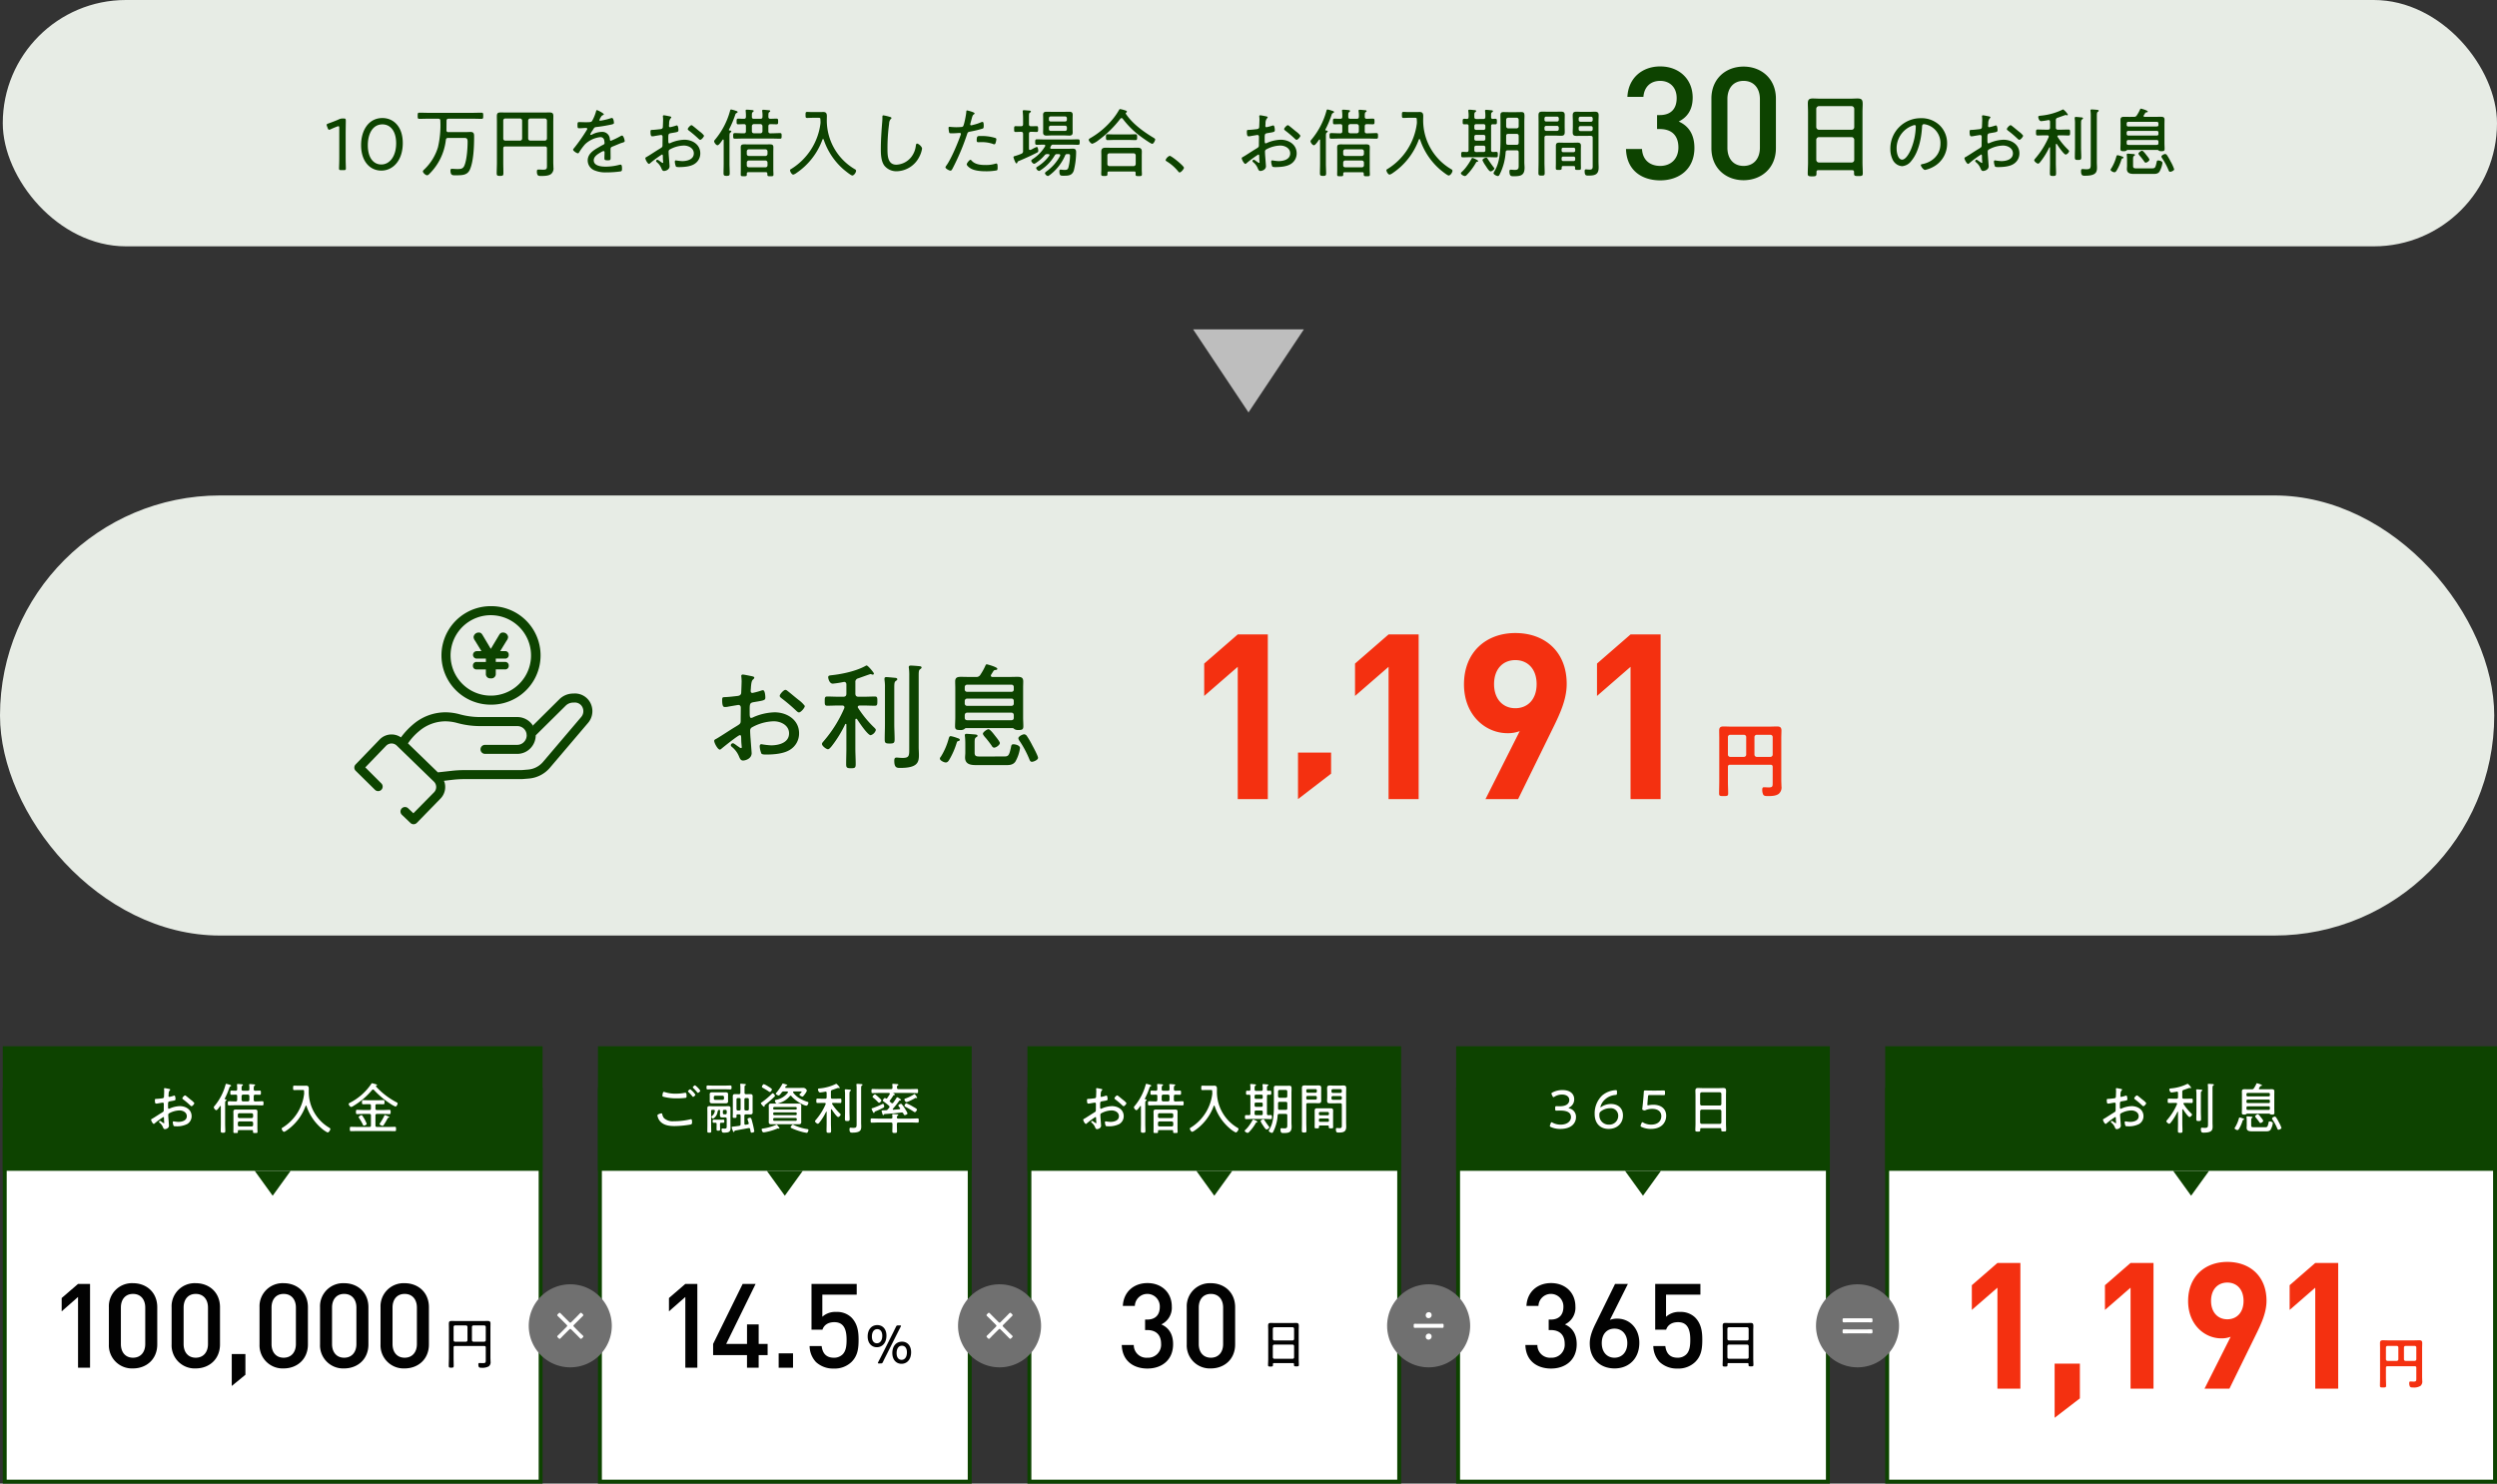
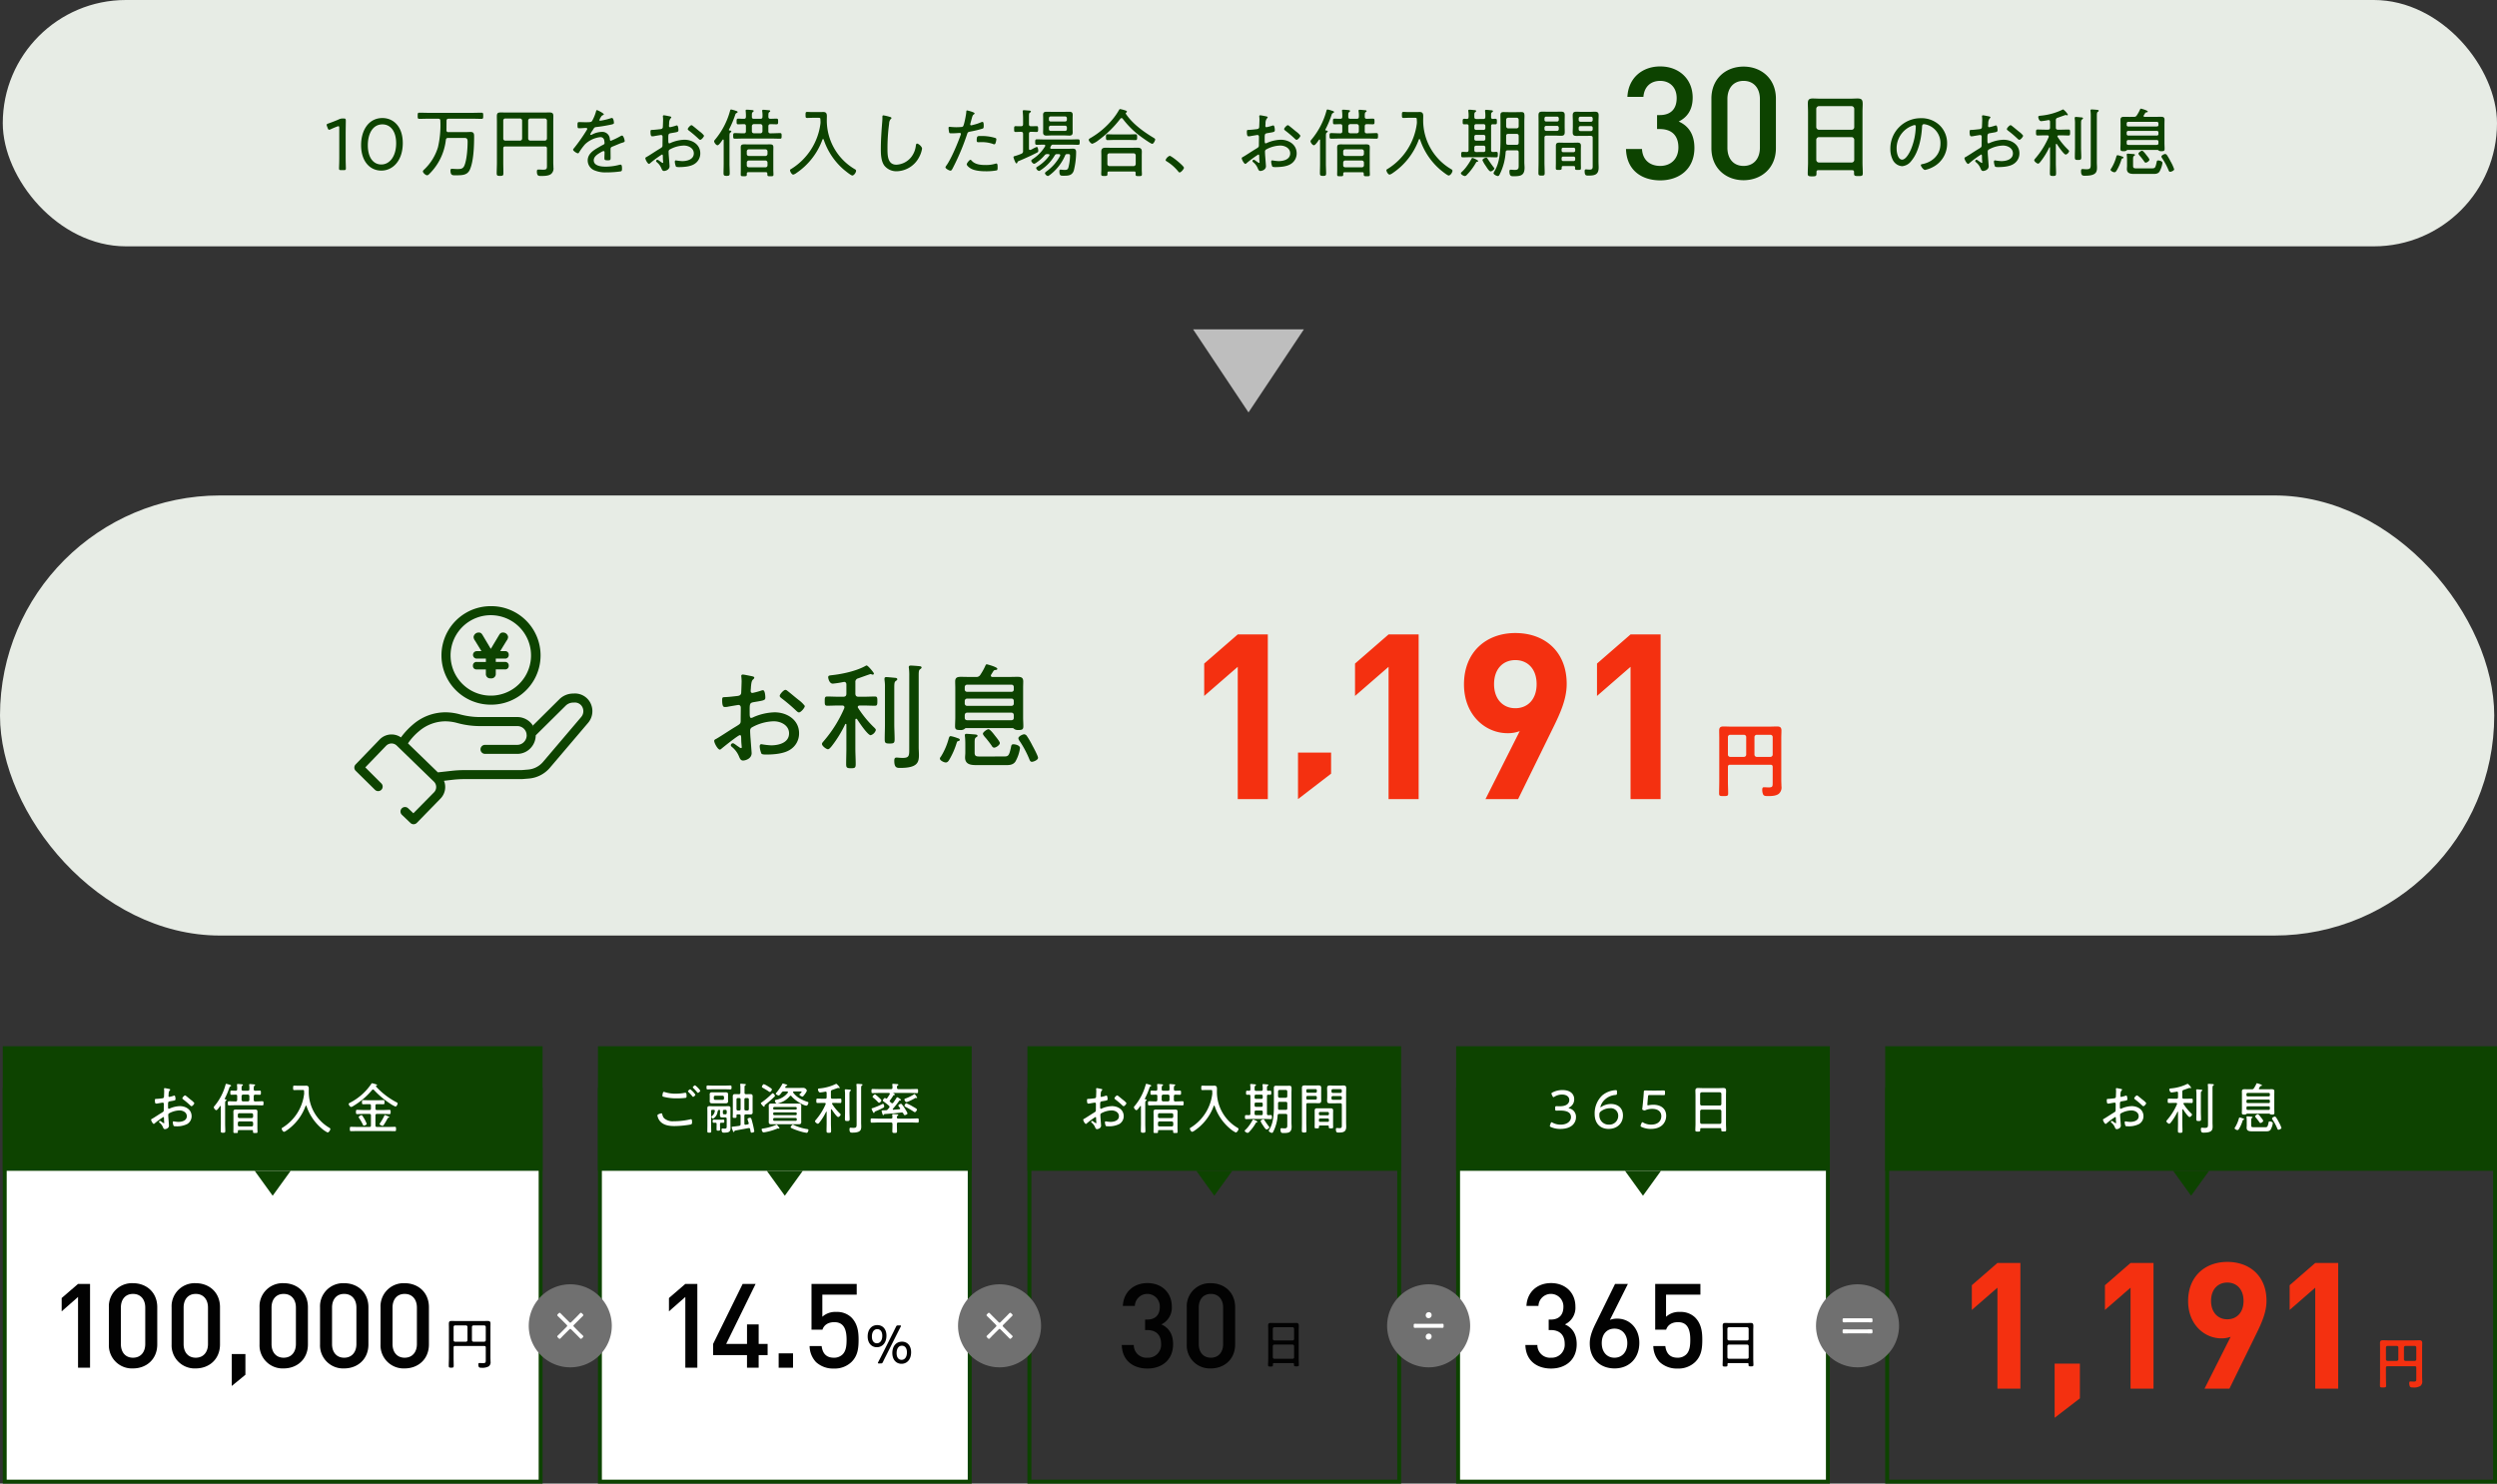
<svg xmlns="http://www.w3.org/2000/svg" height="535.999" viewBox="0 0 902 535.999" width="902">
  <rect x="0" y="0" width="902" height="535.999" fill="#333333" stroke="none" />
  <clipPath id="a">
    <path d="m0 0h667.379v-41.159h-667.379z" />
  </clipPath>
  <clipPath id="b">
    <path d="m0 13.237h116.989v-37.554h-116.989z" transform="translate(0 24.317)" />
  </clipPath>
  <clipPath id="c">
    <path d="m0 19.294h208.512v-60h-208.512z" transform="translate(0 40.706)" />
  </clipPath>
  <rect fill="#e7ece5" height="159" rx="79.5" width="901" y="179" />
  <path d="m275.762 173.522-20-30h40z" fill="#bebebe" transform="translate(175.238 -24.521)" />
  <g fill="#0d4300">
    <path d="m525.087 561.187a1.562 1.562 0 0 1 -1.76-1.7v-1.531h-3.3a1.236 1.236 0 0 1 -1.37-1.346.994.994 0 0 1 .008-.28 1.269 1.269 0 0 1 1.246-1.076 1.236 1.236 0 0 1 .187.014h3.237v-1.213h-3.309a1.346 1.346 0 1 1 0-2.693h1.708l-2.328-3.791a2.406 2.406 0 0 1 -.522-1.324 1.843 1.843 0 0 1 1.818-1.614h.1c.782 0 1.094.517 1.425 1.064l2.881 4.841 2.892-4.829c.336-.561.647-1.08 1.462-1.08a1.831 1.831 0 0 1 1.893 1.628 2.454 2.454 0 0 1 -.566 1.366l-2.288 3.733h1.715a.352.352 0 0 1 .125-.01 1.356 1.356 0 0 1 .18.013 1.249 1.249 0 0 1 1.062 1.348 1.211 1.211 0 0 1 -.01.265 1.267 1.267 0 0 1 -1.248 1.085 1.2 1.2 0 0 1 -.176-.013h-3.244v1.213h3.312a.4.4 0 0 1 .108-.007 1.3 1.3 0 0 1 .177.012 1.263 1.263 0 0 1 1.08 1.368 1.181 1.181 0 0 1 -.011.255 1.26 1.26 0 0 1 -1.242 1.072 1.279 1.279 0 0 1 -.183-.013h-3.242v1.532a1.587 1.587 0 0 1 -1.817 1.711z" transform="translate(-347.813 -316.109)" />
    <path d="m486.893 619.207a1.629 1.629 0 0 1 -1.124-.448l-3.108-2.963a1.631 1.631 0 0 1 2.251-2.362l1.9 1.811 7.466-7.582a2.726 2.726 0 0 0 -.055-3.849l-13.412-13.014a2.688 2.688 0 0 0 -1.89-.773 2.729 2.729 0 0 0 -1.959.83l-7.52 7.806 5.791 5.786a1.637 1.637 0 0 1 .016 2.306 1.631 1.631 0 0 1 -2.291.034l-6.99-6.893a1.631 1.631 0 0 1 -.032-2.289l8.677-9.006a5.979 5.979 0 0 1 4.208-1.832h.1a5.91 5.91 0 0 1 3.4 1.064 26.98 26.98 0 0 1 4.531-4.82 17.959 17.959 0 0 1 11.518-4.246 19.727 19.727 0 0 1 5.244.736 27.622 27.622 0 0 0 7.292.978h13.481a6.673 6.673 0 0 1 4.765 2.026 6.517 6.517 0 0 1 .773.969l-.009.506.1-.477 9.511-9.436a7.084 7.084 0 0 1 4.738-2.074l.868-.03a6.269 6.269 0 0 1 6.041 4.451 6.493 6.493 0 0 1 -1.261 6.17l-13.761 16.187a11.165 11.165 0 0 1 -7.652 3.927l-1.957.161c-.307.025-.622.039-.931.039h-20.42a37.146 37.146 0 0 0 -4.23.247l-3.012.35-.5.252.45-.176a6 6 0 0 1 -1.287 6.359l-8.551 8.777a1.64 1.64 0 0 1 -1.1.491.509.509 0 0 1 -.063 0zm11.407-37.186a14.713 14.713 0 0 0 -9.374 3.513 20.734 20.734 0 0 0 -4.066 4.455l10.8 10.475 4.922-.55a40.629 40.629 0 0 1 4.609-.267h20.42c.219 0 .441-.008.659-.028l1.961-.16a7.954 7.954 0 0 0 5.438-2.8l13.756-16.187a3.237 3.237 0 0 0 .632-3.087 3.022 3.022 0 0 0 -2.906-2.154l-.754.027a3.851 3.851 0 0 0 -2.578 1.126l-10.808 10.7a6.784 6.784 0 0 1 -1.466 4.158l-.048.06a6.566 6.566 0 0 1 -5.157 2.482h-11.696a1.632 1.632 0 0 1 -.013-3.262h11.7a3.32 3.32 0 0 0 2.615-1.254l.059-.07a3.346 3.346 0 0 0 .727-2.286 1.6 1.6 0 0 1 -.055-.452 3.36 3.36 0 0 0 -3.29-2.714h-13.419a30.93 30.93 0 0 1 -8.223-1.095 16.6 16.6 0 0 0 -4.4-.628z" transform="translate(-337.483 -321.421)" />
    <path d="m522.378 568.4a17.793 17.793 0 0 1 -.064-35.587h.186a17.794 17.794 0 0 1 .119 35.588h-.242zm0-32.325a14.532 14.532 0 1 0 9.914 3.908 14.587 14.587 0 0 0 -9.914-3.908z" transform="translate(-345.081 -313.814)" />
  </g>
  <rect fill="#e7ece5" height="89" rx="44.5" width="901" x="1" />
  <g clip-path="url(#a)" fill="#0d4300" transform="translate(118 65.159)">
    <path d="m0 0c0-1.185.054-3.635.054-4.551 0-.7-.108-.835-.808-.835h-.215a3.163 3.163 0 0 0 -1.562.35c-1.078.485-2.586 1.05-3.717 1.454-.43.135-.619.27-.619.512a1.6 1.6 0 0 0 .135.512l.242.646c.162.4.269.592.512.592a1.418 1.418 0 0 0 .538-.161c.674-.323 1.508-.673 2.37-1a1.207 1.207 0 0 1 .458-.108c.242 0 .3.188.3.646v9.833c0 .781 0 1.858-.027 2.8s-.061 1.724-.061 1.91c0 .565.162.673.808.673h.862c.646 0 .808-.108.808-.673 0-.162-.027-1.05-.054-1.939-.024-.913-.024-1.99-.024-2.771zm13.276-5.547c-4.955 0-7.7 4.389-7.7 9.775 0 6 3.285 9.21 7.3 9.21 4.228 0 7.755-3.663 7.755-9.937 0-6-3.393-9.048-7.351-9.048m0 2.289c2.773 0 4.955 2.289 4.955 6.84 0 4.712-2.343 7.647-5.359 7.647-2.832 0-4.876-2.423-4.876-6.947 0-4.067 1.723-7.54 5.278-7.54m23.156-1.347c0-.512.3-.7.781-.7h8.591c1.077 0 2.181.054 3.258.054.62 0 .62-.3.62-1.1 0-.835 0-1.131-.62-1.131-1.1 0-2.181.054-3.258.054h-15.915c-1.078 0-2.155-.054-3.259-.054-.592 0-.619.242-.619 1.131 0 .861.027 1.1.619 1.1 1.1 0 2.181-.054 3.259-.054h3.554c.485 0 .754.188.754.7a35 35 0 0 1 -.861 9.614 18.5 18.5 0 0 1 -4.955 8.025c-.189.161-.485.431-.485.7 0 .512 1 1.4 1.508 1.4a1.181 1.181 0 0 0 .781-.458 20.47 20.47 0 0 0 6.005-12.306c.081-.539.3-.727.835-.727h5.44c.861 0 1.588-.108 1.588 1.292 0 2.343-.269 6.625-1.185 8.725-.538 1.212-1.373 1.212-2.639 1.212-.673 0-1.373-.081-1.858-.081-.431 0-.511.243-.511.62 0 1.75.781 1.723 1.615 1.723 2.613 0 4.444.027 5.386-2.046 1.374-3.043 1.537-8.588 1.537-11.988 0-.915-.081-1.616-1.239-1.616-.673 0-1.373.054-2.046.054h-5.98a.632.632 0 0 1 -.727-.727zm27.307 6.463a.753.753 0 0 1 -.754.754h-5.332a.714.714 0 0 1 -.727-.754v-6.49a.714.714 0 0 1 .727-.754h5.332a.753.753 0 0 1 .754.754zm2.935.754a.771.771 0 0 1 -.754-.754v-6.49a.771.771 0 0 1 .754-.754h5.278a.77.77 0 0 1 .754.754v6.49a.77.77 0 0 1 -.754.754zm6.032 8.888c0 1.238 0 1.615-1.4 1.615-.566 0-1.131-.053-1.724-.053-.35 0-.511.161-.511.7 0 1.616.646 1.616 1.481 1.616 1.131 0 2.719 0 3.635-.7a2.55 2.55 0 0 0 .862-2.342c0-.647-.054-1.266-.054-1.885v-14.437c0-.78.027-1.534.027-2.288 0-1.051-.431-1.293-1.427-1.293-.7 0-1.428.027-2.128.027h-13.33c-.7 0-1.4-.027-2.127-.027-1.077 0-1.4.3-1.4 1.373 0 .727.027 1.454.027 2.208v14.435c0 1.319-.081 2.639-.081 3.931 0 .862.242.97 1.212.97 1.023 0 1.211-.135 1.211-1 0-1.292-.053-2.612-.053-3.9v-5.01c0-.512.215-.727.727-.727h14.3c.539 0 .754.215.754.727zm18.092-19.9c-.269 0-.3.216-.377.512a15 15 0 0 1 -1.373 3.339c-.3.512-.781.512-2.585.512-.781 0-1.643-.054-2.1-.054-.538 0-.619.188-.619 1.023 0 1.1.108 1.212.565 1.212 1.024 0 1.832-.108 2.343-.108.4 0 .62.081.62.269a.836.836 0 0 1 -.189.485 63.713 63.713 0 0 1 -4.632 6.6.856.856 0 0 0 -.3.485c0 .457 1.32 1.319 1.751 1.319a.489.489 0 0 0 .377-.269 21.725 21.725 0 0 1 2.181-2.989 9.513 9.513 0 0 1 5.52-2.586 1.336 1.336 0 0 1 1.428 1.266 5.077 5.077 0 0 1 .107.889c0 .323-.242.485-.511.619-.593.269-1.185.646-1.751.97-1.831 1.05-3.824 2.342-3.824 4.685a3.874 3.874 0 0 0 2.669 3.659 9.939 9.939 0 0 0 4.067.646 35.391 35.391 0 0 0 5.143-.35c.431-.108.512-.3.512-1.023 0-.593-.027-1.428-.485-1.428a3.363 3.363 0 0 0 -.512.081 19.237 19.237 0 0 1 -4.955.646c-1.508 0-4.255-.242-4.255-2.289 0-1.4 1.509-2.289 2.586-2.908a2.932 2.932 0 0 1 .942-.431c.3 0 .377.216.377.485 0 .727-.054 1.454-.054 2.181 0 .646.458.673 1.239.673.889 0 1-.107 1-.969 0-1-.026-2.02-.026-3.016 0-.566.161-.727.646-.943 1-.4 1.993-.834 3.016-1.238.188-.081.377-.108.512-.162.646-.188.942-.323.942-.646 0-.4-.458-1.966-.942-1.966a2.075 2.075 0 0 0 -.674.269 28.823 28.823 0 0 1 -3.366 1.616c-.3 0-.35-.3-.377-.539a2.727 2.727 0 0 0 -3.016-2.666 7.907 7.907 0 0 0 -3.393.939 1.014 1.014 0 0 1 -.427.139.235.235 0 0 1 -.242-.216 6.241 6.241 0 0 1 .777-1.323 4.241 4.241 0 0 0 .242-.4c.431-.674.512-.808 1.1-.889 1.724-.188 3.447-.485 5.144-.835.511-.107 1.292-.215 1.292-.646 0-.189-.107-1.8-.727-1.8a2.518 2.518 0 0 0 -.646.161 22.764 22.764 0 0 1 -3.582.835c-.161 0-.3-.054-.3-.242a2.611 2.611 0 0 1 .3-.7c.4-.674.512-.889.97-1.078.134-.053.323-.134.323-.323 0-.323-2.181-1.481-2.451-1.481m34.1 5.436c-.377 0-1.32 1.023-1.32 1.4 0 .269.269.431.458.593a40.238 40.238 0 0 1 3.474 2.962c.161.134.35.323.565.323.458 0 1.374-1.077 1.374-1.508a6.788 6.788 0 0 0 -1.4-1.374c-.7-.538-2.046-1.7-2.666-2.154a.831.831 0 0 0 -.484-.242m-10.318 11.929c0 .377.108 1.347.108 1.508 0 .081-.027.189-.162.189a.853.853 0 0 1 -.458-.242c-.35-.162-1.158-.889-1.427-.889a.5.5 0 0 0 -.512.458c0 .188.189.35.323.458a5.487 5.487 0 0 1 1.589 2.154c.189.431.377.969.943.969.646 0 2.019-.484 2.019-1.723 0-.189-.215-2.855-.242-3.339-.054-.485-.108-1.508-.108-1.939a.868.868 0 0 1 .323-.7 11.045 11.045 0 0 1 5.2-1.482c1.642 0 3.581.916 3.581 2.828 0 2.208-2.423 2.8-4.2 2.8a17.489 17.489 0 0 1 -2.262-.27c-.3 0-.4.243-.4.512a5.234 5.234 0 0 0 .4 1.7c.135.188.674.215 1.078.215 1.723 0 4.093-.162 5.574-1.1a4.449 4.449 0 0 0 2.15-3.884c0-3.151-2.827-4.9-5.736-4.9a13.264 13.264 0 0 0 -4.874 1.1 1.76 1.76 0 0 1 -.592.216c-.323 0-.35-.512-.35-1.051 0-2.262-.108-2.477 1.077-2.666 2.262-.377 2.585-.4 2.585-1.05 0-.377-.081-1.723-.566-1.723a2 2 0 0 0 -.43.107 17.5 17.5 0 0 1 -2.02.539.382.382 0 0 1 -.4-.4v-.3a6.632 6.632 0 0 0 .054-.7 2.936 2.936 0 0 1 .458-1.724c.134-.108.323-.269.323-.458 0-.215-.323-.269-.485-.323-.431-.081-1.885-.4-2.235-.4a.318.318 0 0 0 -.323.35c0 .081.027.216.027.27.027.3.054.673.054.969 0 .269-.081 2.666-.108 2.8-.108.431-.431.565-.862.619-.969.108-1.993.242-2.962.269-.512.027-.619.027-.619.727 0 1.589.377 1.589.673 1.589a3.34 3.34 0 0 0 .727-.081c.269-.053 2.316-.4 2.4-.4.4 0 .565.3.565.646 0 1.023-.027 2.019-.027 3.016 0 .727-.134.781-1.239 1.454-1.481.889-2.908 1.885-4.416 2.774-.3.161-.539.242-.539.511 0 .512.835 2.047 1.32 2.047.135 0 .269-.135.377-.215a35.782 35.782 0 0 1 4.309-3.178c.35 0 .3.4.323 1.346m32.901-8.997c-.485-.054-.754-.3-.754-.754v-1.831a.753.753 0 0 1 .754-.754h2.316a.753.753 0 0 1 .754.754v1.831a.753.753 0 0 1 -.754.754zm-3.608-3.312c.511 0 .7.242.7.727v1.831c0 .512-.216.754-.727.754h-.216c-1.023 0-2.046-.081-3.07-.081-.565 0-.592.3-.592 1.024 0 .673.027 1 .592 1 1.024 0 2.047-.054 3.07-.054h10.206c1.024 0 2.02.054 3.043.054.593 0 .593-.269.593-1.023 0-.7 0-1-.593-1-1.023 0-2.046.081-3.043.081h-.4a.659.659 0 0 1 -.754-.754v-1.832c.053-.512.215-.7.754-.727.511 0 1.723.054 2.181.054.592 0 .592-.3.592-1.024s0-1.023-.592-1.023c-.727 0-1.481.054-2.208.054-.485 0-.674-.189-.727-.673.026-1.024-.027-1.455.323-1.724.215-.134.35-.215.35-.377 0-.3-.35-.3-.539-.323-.4-.027-1.589-.162-1.939-.162-.242 0-.431.081-.431.377 0 .081.027.162.027.243a9 9 0 0 1 .081 1.912c0 .511-.215.727-.754.727h-2.319c-.538 0-.754-.189-.754-.727v-.566c0-.592.027-.915.323-1.131.216-.161.323-.215.323-.4 0-.215-.215-.269-.4-.3-.324-.054-1.724-.161-2.047-.161-.269 0-.458.053-.458.35 0 .08.027.188.027.269a15.318 15.318 0 0 1 .081 1.939c-.027.511-.189.727-.727.727-.673.027-1.374-.054-2.074-.054-.565 0-.565.323-.565 1.023s0 1.024.565 1.024c.485 0 1.589-.054 2.1-.054m1.016 13.895a.73.73 0 0 1 .727-.754h6a.737.737 0 0 1 .754.754v.97a.714.714 0 0 1 -.754.727h-6c-.458-.054-.727-.27-.727-.727zm.727-2.4c-.458-.054-.727-.27-.727-.728v-.911a.714.714 0 0 1 .727-.754h6a.736.736 0 0 1 .754.754v.915a.748.748 0 0 1 -.754.728zm6.705 6.732c0 .592.3.592 1.1.592s1.1 0 1.1-.592c0-.62-.054-1.212-.054-1.8v-6.388c0-.538.027-1.1.027-1.669 0-.943-.431-1.077-1.4-1.077-.4 0-.888.027-1.454.027h-6.086c-.565 0-1.023-.027-1.4-.027-1.023 0-1.454.134-1.454 1.1 0 .538.027 1.1.027 1.642v6.383c0 .592-.027 1.211-.027 1.8s.269.592 1.1.592 1.1 0 1.1-.565v-.35a.473.473 0 0 1 .539-.539h6.355c.35 0 .511.162.511.539zm-15.78-3.959c0 1.158-.054 2.343-.054 3.5 0 .754.269.916 1.1.916.862 0 1.131-.108 1.131-.916 0-1.185-.081-2.343-.081-3.5v-9.663c0-1.051.027-1.347.324-1.562.161-.135.35-.243.35-.431 0-.269-.431-.3-.62-.323-.134-.027-.269-.081-.269-.243 0-.053.027-.08.054-.134a35.9 35.9 0 0 0 2.181-5.144c.162-.511.242-.646.593-.808.161-.053.323-.161.323-.35 0-.242-.35-.35-.539-.4a14.154 14.154 0 0 0 -1.777-.511c-.3 0-.377.3-.431.538a27.346 27.346 0 0 1 -5.3 10.233c-.189.216-.431.458-.431.727 0 .458.727 1.428 1.212 1.428.538 0 1.508-1.508 1.831-1.966a.218.218 0 0 1 .215-.108c.135 0 .189.135.189.243zm34.959-14.484a22.629 22.629 0 0 1 -10.611 16.427c-.242.135-.377.216-.377.431 0 .485.619 1.589 1.158 1.589a3.382 3.382 0 0 0 1.158-.593 24.709 24.709 0 0 0 9.4-12.091c.054-.081.108-.161.216-.161a.234.234 0 0 1 .215.161 24.554 24.554 0 0 0 7.271 10.88c.458.377 2.585 2.127 3.07 2.127.646 0 1.373-1.131 1.373-1.723a.624.624 0 0 0 -.377-.512 20.456 20.456 0 0 1 -10.207-17.693c0-.511.027-1.023.027-1.535 0-.942-.269-1.481-1.293-1.481-.4 0-.781.027-1.185.027h-2.8c-.593 0-1.212-.054-1.831-.054-.566 0-.593.243-.593 1.078 0 .888.027 1.1.62 1.1.565 0 1.157-.054 1.8-.054h2.181c.754 0 .754.081.781.808a4.173 4.173 0 0 0 .027.538v.189a3.417 3.417 0 0 1 -.027.538m22.755-2.962c-.35 0-.377.269-.377.646a15.613 15.613 0 0 1 -.054 1.589c-.269 3.339-.511 6.679-.511 10.018 0 1.885.107 4.336 1.265 5.9a5.564 5.564 0 0 0 4.5 2.047 9.406 9.406 0 0 0 8.079-5.117 9.725 9.725 0 0 0 1.05-3.043c0-.754-1.292-1.831-1.8-1.831-.35 0-.4.458-.458.835a8.131 8.131 0 0 1 -1.642 4.013 7.247 7.247 0 0 1 -5.386 2.773c-3.151 0-3.205-3.339-3.205-5.655a65.443 65.443 0 0 1 .593-9.183 2.65 2.65 0 0 1 .538-1.615c.135-.108.3-.216.3-.4 0-.243-.3-.35-.512-.4a16.676 16.676 0 0 0 -2.37-.566m31.426 16.05c-.377 0-1.346 1.239-1.346 1.616 0 .511.916 1.185 1.293 1.427 1.481.942 3.9 1.1 5.628 1.1a20.232 20.232 0 0 0 3.931-.323c.324-.135.3-.62.3-1.077 0-.7 0-1.4-.458-1.4a.671.671 0 0 0 -.216.027 11.58 11.58 0 0 1 -3.716.512c-1.7 0-3.716-.189-4.928-1.508-.108-.135-.323-.377-.485-.377m2.262-6.975c0 .431.081.62.62.62.35 0 .7-.027 1.05-.027a12.368 12.368 0 0 1 4.093.619 1.258 1.258 0 0 0 .512.162.468.468 0 0 0 .485-.377 5.077 5.077 0 0 0 .323-1.4.45.45 0 0 0 -.323-.484 16.5 16.5 0 0 0 -5.153-.732c-1.292 0-1.616-.108-1.616 1.615m-3.473-10.852c-.3 0-.27.35-.3.646-.027.754-.754 4.632-1.158 5.09a.814.814 0 0 1 -.646.242c-.592.054-1.185.081-1.8.081-1.131 0-2.208-.135-2.4-.135-.323 0-.4.162-.4.458a10.6 10.6 0 0 0 .241 1.612c.08.269.377.269 1.077.269 1 0 2.45-.135 2.747-.135a.374.374 0 0 1 .4.377 1 1 0 0 1 -.053.243c-1 2.881-3.393 8.617-5.09 11.014-.135.188-.431.565-.431.781 0 .511 1.4 1.212 1.8 1.212s.593-.431.916-1.051a84.352 84.352 0 0 0 5.07-12.033c.269-.835.35-.862 1.265-1.05a35.393 35.393 0 0 0 4.417-1.077c.323-.135.35-.458.35-1 0-.323.027-1.4-.431-1.4a2.286 2.286 0 0 0 -.727.215 15.212 15.212 0 0 1 -2.37.781 7.608 7.608 0 0 1 -1 .243.334.334 0 0 1 -.35-.323 1 1 0 0 1 .053-.3l.4-1.481c.377-1.373.431-1.589.943-1.912.081-.081.188-.161.188-.3 0-.458-2.692-1.077-2.719-1.077m35.411 5.52a.623.623 0 0 1 .647.647v.565a.63.63 0 0 1 -.647.673h-5.2a.629.629 0 0 1 -.646-.673v-.565a.623.623 0 0 1 .646-.647zm-5.2-1.508a.622.622 0 0 1 -.646-.646v-.539a.622.622 0 0 1 .646-.646h5.2a.623.623 0 0 1 .647.646v.539a.623.623 0 0 1 -.647.646zm7.917-1.158c0-.431.027-.834.027-1.238 0-.916-.431-1.131-1.265-1.131-.566 0-1.1.026-1.643.026h-4.874c-.539 0-1.1-.026-1.643-.026-.808 0-1.266.242-1.266 1.1 0 .431.027.834.027 1.265v3.878c0 .4-.027.835-.027 1.239 0 .889.458 1.131 1.266 1.131.565 0 1.1-.054 1.643-.054h4.874c.565 0 1.1.054 1.669.054.862 0 1.239-.3 1.239-1.185 0-.4-.027-.781-.027-1.185zm-17.901 11.805a.914.914 0 0 1 -.619 1 17.529 17.529 0 0 1 -2.262.808c-.242.08-.592.107-.592.43a8.538 8.538 0 0 0 .511 1.455c.243.538.35.781.593.781s.3-.3.377-.485c.053-.189.107-.216.538-.4 1.374-.566 2.72-1.185 4.067-1.8.188-.081 2.477-1.212 2.558-1.266a.665.665 0 0 0 .323-.619c0-.3-.135-1.374-.539-1.374a13.35 13.35 0 0 0 -1.588.754 2.512 2.512 0 0 1 -.835.35c-.323 0-.4-.242-.4-.511v-5.289c0-.539.215-.755.727-.755h.188c.647 0 1.508.054 1.885.054.485 0 .512-.377.512-1.05 0-.727-.027-1.05-.512-1.05-.43 0-1.184.027-1.885.027h-.188c-.512 0-.727-.216-.727-.727v-2.747c0-.943.027-1.239.323-1.427.242-.162.377-.216.377-.4 0-.3-.377-.35-.97-.377-.511-.027-1.023-.108-1.534-.108-.243 0-.458.054-.458.35 0 .081.027.216.027.3.054.727.107 1.508.107 2.235v2.182c0 .511-.215.727-.754.727h-.08c-.7 0-1.482-.027-1.885-.027-.539 0-.512.35-.512 1.05 0 .673-.027 1.05.512 1.05.323 0 1.238-.054 1.885-.054h.08c.539 0 .754.216.754.755zm15.92 1.131c.78-.027 1.05-.027 1.05.539a18.785 18.785 0 0 1 -.62 4.416c-.269.7-.646.754-1.319.754a7.594 7.594 0 0 1 -1.1-.081c-.108 0-.27-.026-.4-.026-.35 0-.4.242-.4.565 0 1.7.458 1.643 1.589 1.643 1.642 0 2.989-.081 3.608-1.858a27.481 27.481 0 0 0 .835-6.679c0-.835-.269-1.239-1.158-1.239-.619 0-1.239.054-1.885.054h-5.871c-.242-.027-.43-.107-.43-.377a1.777 1.777 0 0 1 .3-.7.689.689 0 0 1 .754-.431h5.951c1.023 0 2.047.054 3.07.054.566 0 .566-.4.566-.969 0-.62 0-1-.566-1-1.023 0-2.047.054-3.07.054h-8.833c-1.023 0-2.046-.054-3.07-.054-.538 0-.538.4-.538 1 0 .538-.027.969.538.969.889 0 1.751-.054 2.64-.054.215 0 .457.081.457.377a.442.442 0 0 1 -.08.243 14.005 14.005 0 0 1 -4.363 4.524c-.269.188-.619.4-.619.673 0 .377.646 1.1 1.023 1.1a2.164 2.164 0 0 0 .889-.458 14.847 14.847 0 0 0 2.908-2.612 1.079 1.079 0 0 1 1.023-.431h.35c.189 0 .4.081.4.323a.382.382 0 0 1 -.08.243 15.039 15.039 0 0 1 -4.094 3.851c-.215.134-.646.35-.646.619a1.444 1.444 0 0 0 1.023 1.05 1.107 1.107 0 0 0 .566-.269 16.146 16.146 0 0 0 5.116-5.332c.27-.431.458-.485.97-.485h.511c.27.027.512.081.512.4a.788.788 0 0 1 -.054.243 16.42 16.42 0 0 1 -4.874 5.574c-.188.161-.592.431-.592.7a1.41 1.41 0 0 0 1.05 1c.35 0 1.481-1 1.777-1.265a17.562 17.562 0 0 0 4.47-6.194.649.649 0 0 1 .728-.458m22.15-5.112c.862 0 1.778.054 2.585.054.566 0 .539-.539.539-.943 0-.565.054-1.158-.539-1.158-.861 0-1.723.054-2.585.054h-5.009c-.888 0-1.8-.054-2.612-.054-.538 0-.511.539-.511.97 0 .538-.054 1.131.511 1.131.862 0 1.724-.054 2.612-.054zm-6.894 9.452a.73.73 0 0 1 -.727-.754v-3.124a.73.73 0 0 1 .727-.754h8.752a.771.771 0 0 1 .754.754v3.124a.771.771 0 0 1 -.754.754zm8.941 1.939c.377 0 .511.134.538.511a3.611 3.611 0 0 0 -.027.539c0 .592.3.619 1.131.619.889 0 1.158-.027 1.158-.646 0-.592-.053-1.158-.053-1.723v-5.061c0-.458.026-.916.026-1.4 0-1.131-.538-1.428-1.615-1.428-.593 0-1.212.027-1.831.027h-7.756c-.619 0-1.239-.027-1.831-.027-1.077 0-1.616.3-1.616 1.455 0 .457.027.915.027 1.373v5.009c0 .565-.054 1.158-.054 1.723 0 .647.35.647 1.131.647.808 0 1.131 0 1.131-.647v-.458c0-.377.189-.511.539-.511zm-4.12-19.039a31.077 31.077 0 0 0 6.247 6.221c.566.43 3.878 2.827 4.39 2.827s1.077-1.212 1.077-1.562c0-.269-.269-.431-.754-.727-3.582-2.181-7.487-5.009-9.829-8.536a.228.228 0 0 1 -.054-.189c0-.135.081-.215.215-.3a.358.358 0 0 0 .216-.3c0-.324-.458-.4-.7-.485a11.183 11.183 0 0 0 -1.75-.458c-.215 0-.323.189-.431.377a23.13 23.13 0 0 1 -2.236 3.24 29.569 29.569 0 0 1 -7.944 6.786c-.242.134-.727.377-.727.7 0 .458.808 1.427 1.293 1.427a7.305 7.305 0 0 0 2.235-1.292 39.18 39.18 0 0 0 7.89-7.756.561.561 0 0 1 .431-.215.549.549 0 0 1 .431.242m16.938 13.384a2.67 2.67 0 0 0 -1.454 1.508c0 .269.242.377.431.511a16.348 16.348 0 0 1 4.093 3.582c.135.188.3.4.539.4.511 0 1.561-1.239 1.561-1.7 0-.646-4.5-4.308-5.17-4.308" transform="translate(6.867 -16.966)" />
    <path d="m0 0c-.377 0-1.32 1.023-1.32 1.4 0 .27.27.431.458.593a40.237 40.237 0 0 1 3.474 2.962c.162.135.35.323.566.323.457 0 1.373-1.077 1.373-1.508a6.778 6.778 0 0 0 -1.4-1.37c-.7-.542-2.051-1.7-2.666-2.158a.84.84 0 0 0 -.485-.242m-10.314 11.93c0 .377.108 1.346.108 1.508 0 .08-.027.188-.162.188a.85.85 0 0 1 -.458-.242c-.35-.162-1.157-.889-1.427-.889a.5.5 0 0 0 -.511.458c0 .188.188.35.323.458a5.494 5.494 0 0 1 1.589 2.154c.188.431.377.969.942.969.646 0 2.02-.484 2.02-1.723 0-.188-.216-2.854-.243-3.339-.053-.485-.107-1.508-.107-1.939a.866.866 0 0 1 .323-.7 11.04 11.04 0 0 1 5.2-1.481c1.643 0 3.582.915 3.582 2.827 0 2.208-2.424 2.8-4.2 2.8a17.551 17.551 0 0 1 -2.265-.268c-.3 0-.4.242-.4.511a5.2 5.2 0 0 0 .4 1.7c.134.188.673.215 1.077.215 1.723 0 4.093-.161 5.574-1.1a4.448 4.448 0 0 0 2.149-3.885c0-3.15-2.828-4.9-5.736-4.9a13.269 13.269 0 0 0 -4.875 1.1 1.744 1.744 0 0 1 -.589.219c-.323 0-.35-.512-.35-1.051 0-2.262-.108-2.477 1.077-2.666 2.262-.377 2.585-.4 2.585-1.05 0-.377-.08-1.723-.565-1.723a2.013 2.013 0 0 0 -.431.108 17.581 17.581 0 0 1 -2.016.538.382.382 0 0 1 -.4-.4v-.3a6.612 6.612 0 0 0 .054-.7 2.944 2.944 0 0 1 .452-1.727c.135-.107.323-.269.323-.457 0-.216-.323-.27-.485-.324-.43-.08-1.885-.4-2.235-.4a.319.319 0 0 0 -.323.351c0 .08.027.215.027.269.027.3.054.673.054.969 0 .27-.081 2.666-.108 2.8-.108.431-.431.565-.862.619-.969.108-1.992.243-2.962.27-.511.026-.619.026-.619.727 0 1.588.377 1.588.673 1.588a3.325 3.325 0 0 0 .727-.08c.269-.054 2.316-.4 2.4-.4.4 0 .565.3.565.646 0 1.023-.027 2.02-.027 3.016 0 .727-.134.781-1.238 1.454-1.481.889-2.909 1.885-4.417 2.774-.3.162-.538.242-.538.512 0 .511.835 2.046 1.319 2.046.135 0 .27-.134.377-.215a35.782 35.782 0 0 1 4.309-3.178c.35 0 .3.4.323 1.347m32.908-9c-.485-.054-.754-.3-.754-.754v-1.83a.752.752 0 0 1 .751-.75h2.315a.752.752 0 0 1 .754.754v1.827a.752.752 0 0 1 -.754.754zm-3.612-3.311c.512 0 .7.242.7.727v1.831c0 .512-.215.754-.727.754h-.215c-1.024 0-2.047-.081-3.07-.081-.566 0-.593.3-.593 1.024 0 .673.027 1 .593 1 1.023 0 2.046-.054 3.07-.054h10.206c1.023 0 2.02.054 3.043.054.592 0 .592-.269.592-1.023 0-.7 0-1-.592-1-1.023 0-2.047.081-3.043.081h-.4a.659.659 0 0 1 -.754-.754v-1.832c.054-.512.215-.7.754-.727.512 0 1.723.054 2.181.054.593 0 .593-.3.593-1.023s0-1.024-.593-1.024c-.727 0-1.481.054-2.208.054-.485 0-.673-.188-.727-.673.027-1.023-.027-1.454.323-1.724.215-.134.35-.215.35-.377 0-.3-.35-.3-.538-.323-.4-.027-1.589-.161-1.939-.161-.243 0-.431.08-.431.377 0 .08.027.161.027.242a9.066 9.066 0 0 1 .08 1.912c0 .512-.215.727-.754.727h-2.319c-.539 0-.754-.188-.754-.727v-.566c0-.592.026-.915.323-1.131.215-.161.323-.215.323-.4 0-.216-.216-.27-.4-.3-.323-.054-1.724-.161-2.047-.161-.269 0-.458.054-.458.35 0 .081.027.188.027.269a15.313 15.313 0 0 1 .081 1.939c-.027.512-.188.727-.727.727-.673.027-1.373-.054-2.073-.054-.566 0-.566.323-.566 1.024s0 1.023.566 1.023c.484 0 1.588-.054 2.1-.054m1.023 13.895a.731.731 0 0 1 .727-.754h6.006a.737.737 0 0 1 .754.754v.97a.714.714 0 0 1 -.754.727h-6.01c-.457-.054-.727-.269-.727-.727zm.727-2.4c-.457-.054-.727-.27-.727-.727v-.912a.715.715 0 0 1 .727-.754h6.006a.737.737 0 0 1 .754.754v.921a.749.749 0 0 1 -.754.727zm6.706 6.732c0 .592.3.592 1.1.592s1.1 0 1.1-.592c0-.619-.054-1.212-.054-1.8v-6.382c0-.539.027-1.105.027-1.67 0-.943-.431-1.077-1.4-1.077-.4 0-.889.027-1.454.027h-6.082c-.566 0-1.024-.027-1.4-.027-1.023 0-1.454.134-1.454 1.1 0 .538.027 1.1.027 1.643v6.386c0 .592-.027 1.212-.027 1.8s.269.592 1.1.592 1.1 0 1.1-.565v-.35a.473.473 0 0 1 .539-.539h6.355c.35 0 .512.162.512.539zm-15.785-3.95c0 1.158-.054 2.343-.054 3.5 0 .754.27.916 1.105.916.861 0 1.131-.108 1.131-.916 0-1.185-.081-2.343-.081-3.5v-9.672c0-1.05.027-1.347.323-1.562.162-.135.35-.242.35-.431 0-.269-.431-.3-.619-.323-.135-.027-.27-.081-.27-.242 0-.054.027-.081.054-.135a35.846 35.846 0 0 0 2.181-5.144c.162-.511.243-.646.593-.807.161-.054.323-.162.323-.35 0-.243-.35-.351-.539-.4a13.954 13.954 0 0 0 -1.777-.512c-.3 0-.377.3-.431.539a27.339 27.339 0 0 1 -5.305 10.229c-.188.215-.431.457-.431.727 0 .457.727 1.427 1.212 1.427.539 0 1.508-1.508 1.831-1.966a.219.219 0 0 1 .216-.108c.134 0 .188.135.188.243zm34.954-14.492a22.629 22.629 0 0 1 -10.614 16.426c-.242.135-.377.216-.377.431 0 .485.62 1.589 1.158 1.589a3.388 3.388 0 0 0 1.158-.592 24.711 24.711 0 0 0 9.4-12.092c.054-.08.108-.161.216-.161a.234.234 0 0 1 .215.161 24.563 24.563 0 0 0 7.271 10.88c.458.377 2.585 2.127 3.07 2.127.646 0 1.373-1.131 1.373-1.723a.624.624 0 0 0 -.377-.512 20.456 20.456 0 0 1 -10.207-17.692c0-.512.027-1.024.027-1.535 0-.943-.269-1.481-1.292-1.481-.4 0-.781.026-1.185.026h-2.8c-.592 0-1.212-.053-1.831-.053-.566 0-.592.242-.592 1.077 0 .888.026 1.1.619 1.1.565 0 1.158-.054 1.8-.054h2.181c.754 0 .754.081.781.808a4.164 4.164 0 0 0 .027.538v.189a3.436 3.436 0 0 1 -.027.539m25.077 12.31c-.377 0-1.373.485-1.373.916a10.018 10.018 0 0 0 1.077 1.912 3.2 3.2 0 0 1 .216.323c.377.565 1.131 1.831 1.669 1.831.4 0 1.347-.646 1.347-1.077a.432.432 0 0 0 -.135-.242c-.727-.916-1.535-2.074-2.181-3.07-.216-.3-.35-.593-.62-.593m-4.982.108c-.188 0-.269.188-.35.323a22.8 22.8 0 0 1 -1.939 3.016 13.438 13.438 0 0 1 -1.561 1.724c-.135.107-.324.269-.324.457 0 .485 1 1.024 1.428 1.024a1 1 0 0 0 .7-.4 21.291 21.291 0 0 0 3.312-4.417c.189-.323.243-.323.485-.35.135 0 .323-.081.323-.242 0-.35-1.885-1.131-2.074-1.131m12.172-7.926c0-.512.216-.754.754-.754h3.017c.538 0 .754.242.754.754v2.428c0 .539-.216.754-.754.754h-3.046c-.485 0-.728-.188-.728-.7zm4.525-3.5c0 .458-.27.7-.754.754h-3.017a.771.771 0 0 1 -.754-.754v-2.37a.714.714 0 0 1 .754-.727h3.017c.484 0 .7.269.754.727zm-4.713 9.375c.054-.511.269-.7.808-.7h3.151c.538 0 .754.216.754.727v4.336c0 1.346.107 2.019-1.428 2.019-.458 0-1-.08-1.427-.08-.377 0-.485.215-.485.565 0 1.751.62 1.8 1.454 1.8 2.451 0 4.013-.188 4.013-3.069 0-.674-.081-1.347-.081-2.047v-14.511c0-.862.054-1.535.054-2.046 0-1.158-.188-1.509-1.158-1.509-.565 0-1.158.027-1.723.027h-2.936c-.592 0-1.158-.027-1.75-.027-.835 0-1.131.3-1.131 1.131 0 .808.027 1.616.027 2.424v6.436c0 3.716-.189 8.16-2.181 11.391a2.223 2.223 0 0 0 -.324.673c0 .539 1.158 1.051 1.562 1.051.323 0 .458-.243.62-.539a20.5 20.5 0 0 0 2.181-8.052m-7.971-6.275a.594.594 0 0 1 .646.646v.808a.607.607 0 0 1 -.646.646h-2.693a.622.622 0 0 1 -.646-.646v-.807a.607.607 0 0 1 .646-.646zm-2.693 6.194a.607.607 0 0 1 -.646-.646v-1a.607.607 0 0 1 .646-.646h2.693a.594.594 0 0 1 .646.646v1a.594.594 0 0 1 -.646.646zm2.693-10.071a.607.607 0 0 1 .646.646v.781a.608.608 0 0 1 -.646.647h-2.693a.623.623 0 0 1 -.646-.647v-.781a.622.622 0 0 1 .646-.646zm-2.585-1.858c-.512 0-.7-.189-.754-.7v-.323c0-.889 0-1.239.323-1.455.188-.161.35-.215.35-.4 0-.323-.512-.323-.835-.35-.431-.057-1.215-.137-1.589-.137-.242 0-.431.054-.431.35a1.006 1.006 0 0 0 .027.269 10.584 10.584 0 0 1 .078 2.073c-.027.457-.161.619-.619.646-.3-.027-.593-.054-.916-.054-.565 0-.592.269-.592 1 0 .754 0 1 .592 1 .3 0 .646 0 .916-.027.458.027.619.215.619.646v8.664c0 .512-.188.7-.7.727-.431-.026-.969-.053-1.373-.053-.566 0-.593.3-.593 1s.027.969.62.969c.942 0 1.858-.053 2.8-.053h6.409c.916 0 1.858.053 2.8.053.592 0 .592-.242.592-.969 0-.754 0-1-.592-1-.377 0-.754.027-1.131.053-.512-.026-.7-.242-.7-.727v-8.667c0-.431.161-.619.592-.646.3.027.62.027.916.027.592 0 .592-.269.592-1s0-1-.592-1c-.3 0-.593.027-.889.054-.4-.027-.619-.189-.619-.592v-.674c0-.673.027-.915.323-1.131.215-.161.35-.215.35-.377 0-.3-.323-.323-.539-.35-.323-.027-1.588-.161-1.885-.161-.269 0-.431.08-.431.35a.915.915 0 0 0 .027.269 11.654 11.654 0 0 1 .081 1.939c0 .512-.215.754-.727.754zm36.946 3.2a.609.609 0 0 1 .647-.646h3.77a.608.608 0 0 1 .646.646v.512a.622.622 0 0 1 -.646.646h-3.77a.623.623 0 0 1 -.647-.646zm4.417-4.039a.622.622 0 0 1 .646.646v.539a.622.622 0 0 1 -.646.646h-3.77a.623.623 0 0 1 -.647-.646v-.539a.623.623 0 0 1 .647-.646zm-.108 6.921c.539 0 .754.215.754.727v9.883c0 .862.081 1.589-1.05 1.589-.323 0-.727-.027-1.05-.054a1.108 1.108 0 0 0 -.3-.027c-.4 0-.511.242-.511.592 0 1.7.538 1.643 1.481 1.643 2.208 0 3.581-.377 3.581-2.881 0-.754-.053-1.508-.053-2.262v-14.269c0-.781.053-1.562.053-2.343 0-1.077-.43-1.319-1.454-1.319-.592 0-1.158.054-1.75.054h-2.962c-.593 0-1.185-.054-1.778-.054-1.05 0-1.427.269-1.427 1.373 0 .7.054 1.427.054 2.128v1.858c0 .7-.054 1.4-.054 2.127 0 1.05.458 1.266 1.454 1.266.593 0 1.158-.027 1.751-.027zm-16.669-2.931a.63.63 0 0 1 .646-.674h3.878a.63.63 0 0 1 .646.674v.484a.608.608 0 0 1 -.646.647h-3.878a.608.608 0 0 1 -.646-.647zm4.524-4.016a.608.608 0 0 1 .646.646v.485a.607.607 0 0 1 -.646.646h-3.878a.607.607 0 0 1 -.646-.646v-.485a.608.608 0 0 1 .646-.646zm-4.524 7.624c0-.538.215-.754.754-.754h3.366c.593 0 1.185.054 1.778.054 1.077 0 1.427-.3 1.427-1.373 0-.674-.027-1.347-.027-2.047v-1.804c0-.754.027-1.481.027-2.209 0-1.077-.458-1.292-1.427-1.292-.593 0-1.185.027-1.778.027h-3.07c-.592 0-1.185-.027-1.777-.027-1 0-1.427.242-1.427 1.292 0 .781.027 1.562.027 2.343v14.65c0 1.292-.054 2.558-.054 3.851 0 .861.215.969 1.131.969s1.131-.081 1.131-.942c0-1.293-.081-2.586-.081-3.878zm6.194 7.352a.509.509 0 0 1 .538-.539h3.8a.531.531 0 0 1 .566.539v.538a.531.531 0 0 1 -.566.539h-3.8a.509.509 0 0 1 -.538-.539zm.538-2.128a.53.53 0 0 1 -.538-.565v-.512a.508.508 0 0 1 .538-.538h3.8a.531.531 0 0 1 .566.538v.512a.552.552 0 0 1 -.566.565zm3.8 5.009c.35 0 .512.135.539.512a1 1 0 0 0 -.027.3c0 .566.269.592 1.077.592.781 0 1.05-.026 1.05-.592 0-.619-.027-1.239-.027-1.831v-4.851c0-.485.027-.943.027-1.428 0-.888-.4-1.158-1.238-1.158-.458 0-.916.027-1.374.027h-3.854c-.457 0-.888-.027-1.346-.027-.862 0-1.239.27-1.239 1.158v6.275c0 .592-.027 1.212-.027 1.831 0 .566.27.592 1.05.592.728 0 1.078-.026 1.078-.565v-.323c0-.377.188-.512.538-.512zm43.631-6.564c0-4.989-2.211-7.994-5.669-9.525 3.118-1.53 5.045-4.308 5.045-8.617 0-6.69-4.875-11.282-11.735-11.282-6.463 0-11.509 4.139-11.849 11h5.783c.283-3.572 2.551-5.783 6.066-5.783 3.288 0 5.953 2.154 5.953 6.236 0 3.685-1.928 6.123-6.123 6.123h-.964v5.045h.964c4.535 0 6.746 2.551 6.746 6.633 0 4.252-2.834 6.689-6.576 6.689-3.345 0-6.35-1.814-6.576-6.122h-5.783c.227 7.88 5.9 11.338 12.359 11.338 6.746 0 12.359-3.968 12.359-11.735m29.44.113v-17.915c0-7.2-5.272-11.565-11.679-11.565s-11.622 4.365-11.622 11.565v17.915c0 7.2 5.216 11.565 11.622 11.565s11.679-4.365 11.679-11.565m-5.783-.17c0 3.912-2.211 6.576-5.9 6.576s-5.837-2.664-5.837-6.576v-17.575c0-3.912 2.154-6.576 5.839-6.576s5.9 2.664 5.9 6.576zm20.363-2.836a.99.99 0 0 1 .992-.992h11.768a.983.983 0 0 1 .956.992v7.193a.939.939 0 0 1 -.956.992h-11.76a.99.99 0 0 1 -.992-.992zm.992-3.649a.99.99 0 0 1 -.992-.99v-6.556a.99.99 0 0 1 .992-.992h11.768a.983.983 0 0 1 .956.992v6.556a.939.939 0 0 1 -.956.992zm12.65 15.767c0 .886.318.957 1.558.957s1.6-.071 1.6-.957c0-1.311-.106-2.657-.106-4v-18.108c0-1.24.071-2.2.071-2.941 0-1.453-.284-2.02-1.843-2.02-.886 0-1.807.071-2.728.071h-10.667c-.921 0-1.842-.071-2.8-.071-1.311 0-1.772.426-1.772 1.772 0 1.063.071 2.126.071 3.189v18.213c0 1.311-.106 2.657-.106 3.968 0 .886.319.992 1.6.992s1.559-.106 1.559-.992v-.567c0-.5.212-.673.708-.673h12.154c.46 0 .709.177.709.673zm21.873-17.472c.3 0 .431.243.431.539a22.987 22.987 0 0 1 -1.616 7.944c-.458 1.185-1.858 4.012-3.312 4.012-1.562 0-1.993-2.72-1.993-3.9a8.709 8.709 0 0 1 5.52-8.295 4.078 4.078 0 0 1 .97-.3m2.262-2.477a10.945 10.945 0 0 0 -11.014 11.175 8.593 8.593 0 0 0 .808 3.743 4.1 4.1 0 0 0 3.447 2.424 4.635 4.635 0 0 0 3.366-1.966c2.612-3.151 3.581-8.132 3.824-12.118.027-.512.027-1.1.727-1.1a5.729 5.729 0 0 1 1.131.242 6.882 6.882 0 0 1 4.793 6.84c0 3.878-2.747 6.544-6.409 7.325-.242.054-.673.081-.673.377 0 .485.942 1.75 1.508 1.75a10.109 10.109 0 0 0 2.773-1 9.453 9.453 0 0 0 5.2-8.563 8.941 8.941 0 0 0 -2.641-6.517 9.483 9.483 0 0 0 -6.84-2.612m32.396 2.531c-.377 0-1.32 1.023-1.32 1.4 0 .27.269.431.458.593a40.237 40.237 0 0 1 3.474 2.962c.161.135.35.323.565.323.458 0 1.374-1.077 1.374-1.508a6.76 6.76 0 0 0 -1.4-1.373c-.7-.539-2.046-1.7-2.666-2.155a.837.837 0 0 0 -.485-.242m-10.314 11.93c0 .377.107 1.346.107 1.508 0 .08-.027.188-.161.188a.847.847 0 0 1 -.458-.242c-.35-.162-1.158-.889-1.427-.889a.5.5 0 0 0 -.512.458c0 .188.189.35.323.458a5.494 5.494 0 0 1 1.589 2.154c.189.431.377.969.943.969.646 0 2.019-.484 2.019-1.723 0-.188-.215-2.854-.242-3.339-.054-.485-.108-1.508-.108-1.939a.869.869 0 0 1 .323-.7 11.044 11.044 0 0 1 5.2-1.481c1.642 0 3.581.915 3.581 2.827 0 2.208-2.423 2.8-4.2 2.8a17.551 17.551 0 0 1 -2.262-.269c-.3 0-.4.242-.4.511a5.228 5.228 0 0 0 .4 1.7c.135.188.674.215 1.077.215 1.724 0 4.094-.161 5.575-1.1a4.449 4.449 0 0 0 2.154-3.878c0-3.15-2.827-4.9-5.736-4.9a13.259 13.259 0 0 0 -4.874 1.1 1.76 1.76 0 0 1 -.592.216c-.324 0-.351-.512-.351-1.051 0-2.262-.107-2.477 1.078-2.666 2.262-.377 2.585-.4 2.585-1.05 0-.377-.081-1.723-.566-1.723a2 2 0 0 0 -.43.108 17.69 17.69 0 0 1 -2.02.538.381.381 0 0 1 -.4-.4v-.3a6.61 6.61 0 0 0 .054-.7 2.937 2.937 0 0 1 .458-1.724c.134-.107.323-.269.323-.457 0-.216-.323-.27-.485-.324-.431-.08-1.885-.4-2.235-.4a.318.318 0 0 0 -.323.351c0 .08.027.215.027.269.026.3.053.673.053.969 0 .27-.08 2.666-.107 2.8-.108.431-.431.565-.862.619-.969.108-1.993.243-2.962.27-.512.026-.62.026-.62.727 0 1.588.377 1.588.674 1.588a3.338 3.338 0 0 0 .727-.08c.269-.054 2.316-.4 2.4-.4.4 0 .566.3.566.646 0 1.023-.027 2.02-.027 3.016 0 .727-.135.781-1.239 1.454-1.481.889-2.908 1.885-4.416 2.774-.3.162-.539.242-.539.512 0 .511.835 2.046 1.32 2.046.135 0 .269-.134.377-.215a35.782 35.782 0 0 1 4.309-3.178c.35 0 .3.4.323 1.347m39.278 1.66c0 1.778.054 2.316-1.562 2.316-.592 0-1.158-.081-1.427-.081-.458 0-.512.377-.512.781 0 1.67.674 1.643 1.428 1.643 4.012 0 4.335-1.32 4.335-3.016 0-.619-.054-1.266-.054-1.885v-16.589c0-.97.027-1.374.3-1.562.188-.135.377-.243.377-.431 0-.216-.243-.3-.4-.3-.3-.054-1.8-.162-2.074-.162s-.511.027-.511.377a.739.739 0 0 0 .027.242 14.24 14.24 0 0 1 .08 1.885zm-5.682-5.6c0 1.185-.054 2.37-.054 3.555 0 .888.189 1 1.158 1 .943 0 1.158-.108 1.158-1 0-1.185-.081-2.37-.081-3.555v-8.35c0-1.158.027-1.481.351-1.724.188-.134.35-.215.35-.4 0-.216-.189-.3-.377-.324-.3-.027-1.912-.188-2.182-.188-.242 0-.43.081-.43.377v.269a10.526 10.526 0 0 1 .107 1.858zm-6.517-1.131c.431.673 2.478 3.743 3.178 3.743a1.769 1.769 0 0 0 1.212-1.212c0-.215-.269-.458-.4-.592a25.049 25.049 0 0 1 -3.716-4.524.387.387 0 0 1 -.108-.27c0-.269.242-.323.458-.35h.808c.915 0 1.831.054 2.746.054.539 0 .566-.3.566-1.077 0-.808-.027-1.077-.566-1.077-.915 0-1.831.054-2.746.054h-1.081c-.511 0-.754-.216-.754-.754v-2.614a.838.838 0 0 1 .674-.943c.054-.027.161-.054.3-.108.754-.269 2.477-.888 2.558-.888a2.192 2.192 0 0 1 .35.08.5.5 0 0 0 .189.054.269.269 0 0 0 .269-.269 5.949 5.949 0 0 0 -1.7-1.885.571.571 0 0 0 -.269.108 22.631 22.631 0 0 1 -7.755 2.154c-.674.081-.97.081-.97.512 0 .188.243 1.481 1.077 1.481a22.139 22.139 0 0 0 2.478-.377c.054 0 .108-.027.161-.027.4 0 .539.3.539.619v2.1c0 .538-.215.754-.754.754h-.969c-.916 0-1.832-.054-2.747-.054-.566 0-.593.269-.593 1.077s.027 1.077.593 1.077c.888 0 1.8-.054 2.747-.054h.753c.108 0 .512.027.512.431a.789.789 0 0 1 -.054.243 29.7 29.7 0 0 1 -4.739 7.594c-.135.188-.458.457-.458.727 0 .484 1.023 1.238 1.4 1.238.3 0 .647-.457.835-.673a27.285 27.285 0 0 0 3.178-5.143.148.148 0 0 1 .161-.108c.108 0 .135.081.135.189v5.52c0 1.212-.054 2.451-.054 3.689 0 .835.189.97 1.131.97.916 0 1.1-.108 1.1-.97 0-1.238-.081-2.477-.081-3.689v-6.679c.027-.135.054-.243.216-.243a.269.269 0 0 1 .188.108m42.333 9.048a15.006 15.006 0 0 0 -1.32-2.881 20.094 20.094 0 0 0 -1.29-2.232.881.881 0 0 0 -.619-.4c-.378 0-1.374.484-1.374.942a1.321 1.321 0 0 0 .269.593 23.286 23.286 0 0 1 2.289 4.281c.135.323.243.62.62.62s1.427-.431 1.427-.916m-8.94-3.474c0-.323-.862-1.373-1.078-1.642-.269-.35-1.185-1.589-1.588-1.589-.324 0-1.293.673-1.293 1.05 0 .3.566.889.781 1.131.431.539.862 1.077 1.266 1.67.134.242.3.457.592.457.431 0 1.32-.619 1.32-1.077m-4.551 3.151c-.889 0-1.347 0-1.347-.889v-2.348c0-.942.081-1.1.431-1.319.135-.081.242-.135.242-.3 0-.3-.484-.3-.7-.323-.35-.027-1.589-.135-1.885-.135-.242 0-.377.081-.377.35a.908.908 0 0 0 .027.269c.054.512.081 1.131.081 1.643v2.185c0 .35-.054.727-.054 1.1 0 1.616 1.346 1.778 2.639 1.778h6.49c.969 0 1.966.08 2.612-.781a8.741 8.741 0 0 0 1.1-3.2c0-.646-1.1-.889-1.508-.889-.485 0-.512.216-.619.781-.431 1.993-.647 2.074-1.7 2.074zm-4.821-3.9c0-.242-.3-.323-.7-.458a8.3 8.3 0 0 0 -1.427-.4c-.3 0-.377.3-.458.538a15.754 15.754 0 0 1 -1.831 4.255.848.848 0 0 0 -.243.458c0 .457.97.915 1.374.915.377 0 .592-.269.781-.565a18.06 18.06 0 0 0 1.777-4.04c.054-.134.108-.323.269-.377.189-.027.458-.08.458-.323m1.158-5.682c0-.458.216-.673.646-.673h10.18c.457 0 .646.215.646.673v.458c0 .35-.081.646-.646.646h-10.154c-.484 0-.673-.188-.673-.646zm0-3.393a.552.552 0 0 1 .566-.565h10.367a.516.516 0 0 1 .539.565v.575a.508.508 0 0 1 -.539.538h-10.367a.531.531 0 0 1 -.566-.538zm.566-2.154a.531.531 0 0 1 -.566-.539v-.578a.553.553 0 0 1 .566-.566h10.367a.531.531 0 0 1 .539.566v.565a.509.509 0 0 1 -.539.539zm.619-3.474c-.7 0-1.4-.027-2.1-.027-.808 0-1.32.162-1.32 1.077 0 .539.027 1.077.027 1.589v6.8c0 .7-.054 1.4-.054 2.1 0 .78.35.861 1.185.861a1.524 1.524 0 0 0 .969-.215c.135-.108.243-.243.431-.243h10.849c.188 0 .3.135.431.243a1.63 1.63 0 0 0 .942.215c.835 0 1.158-.107 1.158-.861 0-.7-.054-1.4-.054-2.1v-6.813c0-.512.027-1.05.027-1.589 0-.942-.511-1.077-1.346-1.077-.7 0-1.374.027-2.074.027h-3.8c-.054 0-.35-.027-.35-.3a.325.325 0 0 1 .054-.216l.539-.861a.526.526 0 0 1 .35-.243c.269-.027.565-.027.565-.3 0-.431-2.424-1.05-2.451-1.05-.215 0-.269.188-.349.35a13.745 13.745 0 0 1 -1.132 2.046 1.067 1.067 0 0 1 -1.1.566z" transform="translate(347.197 -19.928)" />
  </g>
  <g clip-path="url(#b)" transform="translate(258 239.999)">
    <path d="m9.059 3.254c-.582 0-2.039 1.58-2.039 2.162 0 .417.417.666.707.916a62.141 62.141 0 0 1 5.365 4.574c.25.208.541.5.874.5.706 0 2.12-1.663 2.12-2.329a10.468 10.468 0 0 0 -2.162-2.12c-1.081-.832-3.161-2.621-4.117-3.328a1.3 1.3 0 0 0 -.749-.374m-15.927 18.423c0 .582.167 2.079.167 2.329 0 .124-.042.29-.25.29a1.313 1.313 0 0 1 -.707-.374c-.541-.25-1.787-1.373-2.2-1.373a.775.775 0 0 0 -.789.707c0 .29.29.541.5.707a8.485 8.485 0 0 1 2.448 3.328c.29.666.582 1.5 1.455 1.5 1 0 3.12-.747 3.12-2.661 0-.29-.334-4.408-.375-5.157-.082-.749-.165-2.329-.165-2.995a1.337 1.337 0 0 1 .5-1.081 17.05 17.05 0 0 1 8.026-2.287c2.537 0 5.532 1.413 5.532 4.366 0 3.41-3.744 4.326-6.488 4.326a27.106 27.106 0 0 1 -3.493-.415c-.457 0-.624.374-.624.789a8.034 8.034 0 0 0 .624 2.621c.207.29 1.039.332 1.663.332 2.661 0 6.321-.249 8.608-1.7a6.869 6.869 0 0 0 3.328-5.989c0-4.865-4.367-7.569-8.858-7.569a20.492 20.492 0 0 0 -7.529 1.7 2.694 2.694 0 0 1 -.914.334c-.5 0-.541-.791-.541-1.623 0-3.493-.167-3.825 1.663-4.117 3.492-.586 3.99-.627 3.99-1.626 0-.582-.124-2.661-.873-2.661a3.109 3.109 0 0 0 -.666.167 27.152 27.152 0 0 1 -3.12.831.589.589 0 0 1 -.624-.624v-.453a10.212 10.212 0 0 0 .083-1.081c.125-1.29.208-2.122.707-2.662.208-.165.5-.415.5-.706 0-.334-.5-.417-.749-.5-.664-.124-2.911-.624-3.452-.624a.492.492 0 0 0 -.5.542c0 .124.042.332.042.415.042.457.083 1.039.083 1.5 0 .417-.125 4.117-.167 4.326-.165.666-.666.873-1.331.956-1.5.167-3.076.375-4.574.417-.789.04-.956.04-.956 1.123 0 2.452.582 2.452 1.039 2.452a5.135 5.135 0 0 0 1.123-.124c.415-.083 3.577-.624 3.7-.624.624 0 .873.457.873 1 0 1.58-.04 3.12-.04 4.658 0 1.123-.208 1.206-1.913 2.246-2.287 1.373-4.493 2.911-6.821 4.284-.457.25-.831.374-.831.791 0 .789 1.29 3.16 2.037 3.16.208 0 .417-.207.582-.332.791-.666 6.072-4.908 6.655-4.908.541 0 .457.624.5 2.08m60.678 2.578c0 2.746.083 3.577-2.412 3.577-.916 0-1.788-.125-2.2-.125-.707 0-.791.582-.791 1.206 0 2.579 1.039 2.537 2.2 2.537 6.2 0 6.7-2.039 6.7-4.658 0-.956-.083-1.955-.083-2.911v-25.629c0-1.5.042-2.122.457-2.412.292-.208.582-.375.582-.666 0-.334-.374-.457-.624-.457-.457-.083-2.786-.25-3.2-.25s-.791.042-.791.582a1.141 1.141 0 0 0 .042.374 21.728 21.728 0 0 1 .125 2.911zm-8.775-8.65c0 1.83-.083 3.66-.083 5.49 0 1.371.29 1.538 1.788 1.538 1.455 0 1.788-.167 1.788-1.538 0-1.83-.125-3.66-.125-5.49v-12.903c0-1.788.042-2.287.541-2.662.292-.207.541-.332.541-.622 0-.334-.29-.459-.582-.5-.457-.042-2.953-.29-3.368-.29-.374 0-.666.125-.666.582v.415a16.106 16.106 0 0 1 .167 2.869zm-10.063-1.758c.666 1.039 3.825 5.781 4.906 5.781a2.732 2.732 0 0 0 1.872-1.872c0-.332-.415-.707-.624-.914a38.683 38.683 0 0 1 -5.739-6.987.6.6 0 0 1 -.167-.417c0-.415.375-.5.707-.541h1.248c1.415 0 2.828.083 4.242.083.831 0 .873-.457.873-1.663 0-1.248-.042-1.663-.873-1.663-1.415 0-2.828.083-4.242.083h-1.662c-.791 0-1.164-.334-1.164-1.164v-4.033a1.294 1.294 0 0 1 1.038-1.452c.083-.042.25-.083.457-.167 1.164-.415 3.827-1.371 3.952-1.371a3.462 3.462 0 0 1 .541.124.766.766 0 0 0 .29.083.415.415 0 0 0 .415-.415c0-.332-2.162-2.911-2.619-2.911a.869.869 0 0 0 -.415.167c-3.286 1.83-8.235 2.911-11.978 3.327-1.039.125-1.5.125-1.5.791 0 .29.374 2.287 1.663 2.287a34.113 34.113 0 0 0 3.829-.589c.083 0 .167-.042.25-.042.624 0 .831.457.831.956v3.245c0 .831-.332 1.164-1.164 1.164h-1.5c-1.415 0-2.828-.083-4.242-.083-.873 0-.914.415-.914 1.663s.042 1.663.914 1.663c1.373 0 2.786-.083 4.242-.083h1.164c.167 0 .791.042.791.666a1.217 1.217 0 0 1 -.083.375 45.87 45.87 0 0 1 -7.32 11.728c-.207.29-.707.706-.707 1.123 0 .747 1.581 1.912 2.164 1.912.457 0 1-.706 1.29-1.039a42.129 42.129 0 0 0 4.906-7.943.229.229 0 0 1 .25-.167c.167 0 .207.125.207.292v8.525c0 1.872-.082 3.785-.082 5.7 0 1.29.29 1.5 1.747 1.5 1.413 0 1.7-.167 1.7-1.5 0-1.912-.125-3.825-.125-5.7v-10.313c.042-.208.083-.375.332-.375a.422.422 0 0 1 .292.167m65.376 13.973c0-.666-1.622-3.7-2.037-4.449a31.041 31.041 0 0 0 -2-3.452 1.357 1.357 0 0 0 -.956-.624c-.582 0-2.12.747-2.12 1.455a2.024 2.024 0 0 0 .415.916 36.052 36.052 0 0 1 3.535 6.611c.208.5.374.958.956.958s2.2-.666 2.2-1.415m-13.793-5.365c0-.5-1.331-2.12-1.663-2.536-.415-.541-1.83-2.454-2.454-2.454-.5 0-2 1.039-2 1.622 0 .457.874 1.373 1.206 1.747.666.832 1.331 1.663 1.955 2.579.208.374.457.706.914.706.666 0 2.039-.956 2.039-1.663m-7.025 4.865c-1.373 0-2.08 0-2.08-1.373v-3.618c0-1.455.125-1.7.666-2.037.208-.125.375-.208.375-.457 0-.457-.749-.457-1.081-.5-.542-.042-2.454-.208-2.911-.208-.375 0-.582.125-.582.541a1.455 1.455 0 0 0 .04.415c.083.791.125 1.747.125 2.537v3.366c0 .541-.083 1.123-.083 1.7 0 2.5 2.08 2.746 4.076 2.746h10.022c1.5 0 3.036.124 4.034-1.206a13.5 13.5 0 0 0 1.707-4.95c0-1-1.707-1.373-2.329-1.373-.749 0-.791.334-.958 1.206-.666 3.078-1 3.2-2.619 3.2zm-7.444-6.034c0-.374-.459-.5-1.083-.707a12.784 12.784 0 0 0 -2.2-.622c-.457 0-.582.457-.707.831a24.33 24.33 0 0 1 -2.828 6.571 1.318 1.318 0 0 0 -.374.707c0 .706 1.5 1.413 2.12 1.413.582 0 .916-.415 1.206-.873a27.9 27.9 0 0 0 2.746-6.239c.082-.207.165-.5.415-.582.29-.042.707-.124.707-.5m1.788-8.775c0-.707.332-1.039 1-1.039h15.72c.707 0 1 .332 1 1.039v.707c0 .541-.124 1-1 1h-15.682c-.749 0-1.039-.29-1.039-1zm0-5.24a.852.852 0 0 1 .873-.873h16.01a.8.8 0 0 1 .831.873v.916a.785.785 0 0 1 -.831.831h-16.012a.818.818 0 0 1 -.873-.831zm.873-3.327a.82.82 0 0 1 -.873-.832v-.868a.853.853 0 0 1 .873-.874h16.01a.82.82 0 0 1 .831.874v.873a.786.786 0 0 1 -.831.832zm.956-5.357c-1.083 0-2.164-.042-3.245-.042-1.248 0-2.039.25-2.039 1.663 0 .832.042 1.663.042 2.454v10.519c0 1.081-.082 2.162-.082 3.245 0 1.2.541 1.33 1.829 1.33a2.355 2.355 0 0 0 1.5-.332c.208-.167.374-.375.666-.375h16.757c.292 0 .457.208.666.375a2.519 2.519 0 0 0 1.456.332c1.288 0 1.788-.165 1.788-1.33 0-1.083-.083-2.164-.083-3.245v-10.522c0-.791.042-1.622.042-2.454 0-1.455-.791-1.663-2.08-1.663-1.081 0-2.12.042-3.2.042h-5.866c-.083 0-.541-.042-.541-.457a.509.509 0 0 1 .082-.334l.832-1.33a.816.816 0 0 1 .541-.376c.415-.042.874-.042.874-.457 0-.666-3.744-1.622-3.785-1.622-.332 0-.415.29-.541.541a21.081 21.081 0 0 1 -1.747 3.16 1.649 1.649 0 0 1 -1.7.874z" fill="#0d4300" transform="translate(16.642 5.978)" />
  </g>
  <g clip-path="url(#c)" transform="translate(435 228.706)">
    <path d="m7.39 19.294v-59.494h-10.863l-12.118 10.525v11.7l12.118-10.525v47.8zm54.483 0v-59.494h-10.864l-12.116 10.525v11.7l12.116-10.525v47.8zm53.482-41.615c0-11.783-8.023-18.385-18.551-18.385s-18.553 6.853-18.553 18.551c0 11.031 7.688 17.633 15.71 17.633a11.769 11.769 0 0 0 4.429-.753l-12.368 24.569h11.778l12.624-25.737c2.674-5.432 4.93-10.446 4.93-15.878m-10.863.084c0 5.514-3.259 8.691-7.688 8.691-4.6 0-7.688-3.427-7.688-8.691 0-5.516 3.259-8.691 7.688-8.691s7.688 3.175 7.688 8.691m44.79 41.531v-59.494h-10.864l-12.117 10.525v11.7l12.117-10.525v47.8zm30.919-16.068a.835.835 0 0 1 -.818.818h-4.973a.836.836 0 0 1 -.818-.818v-6.347a.818.818 0 0 1 .818-.82h4.973a.817.817 0 0 1 .818.82zm3.8.818a.837.837 0 0 1 -.82-.818v-6.347a.82.82 0 0 1 .82-.82h4.942a.819.819 0 0 1 .82.82v6.347a.836.836 0 0 1 -.82.818zm5.762 9.389c0 1.228-.029 1.638-1.4 1.638-.584 0-1.139-.059-1.725-.059-.41 0-.644.118-.644.995a4.056 4.056 0 0 0 .351 1.667c.323.556 1.141.526 1.7.526 1.257 0 2.954-.029 3.949-.848a3.022 3.022 0 0 0 .936-2.721c0-.731-.059-1.462-.059-2.193v-15.208c0-.906.059-1.784.059-2.69 0-1.17-.526-1.492-1.61-1.492-.877 0-1.725.057-2.574.057h-14.133c-.877 0-1.725-.057-2.6-.057-1.111 0-1.579.351-1.579 1.492 0 .906.029 1.784.029 2.69v15.705c0 1.434-.059 2.867-.059 4.3 0 .936.321.965 1.638.965 1.257 0 1.638-.029 1.638-.936 0-1.462-.087-2.895-.087-4.329v-5.235c0-.585.234-.82.818-.82h14.536c.556 0 .82.234.82.82z" fill="#f43010" transform="translate(15.59 40.706)" />
  </g>
  <path d="m0 0v16.811l11.95-9.192v-7.619z" fill="#f43010" transform="translate(468.885 271.895)" />
  <g transform="translate(1 378)">
    <path d="m525.709 15.709h133.583v141.583h-133.583z" fill="#fff" />
    <path d="m525.709 15.708h133.583v141.583h-133.583z" fill="none" stroke="#0d4300" stroke-width="1.417" />
    <path d="m525 0h135v45h-135z" fill="#0d4300" />
    <path d="m.708 15.709h193.583v141.583h-193.583z" fill="#fff" />
    <path d="m.709 15.708h193.583v141.583h-193.583z" fill="none" stroke="#0d4300" stroke-width="1.417" />
    <path d="m215.708 15.709h133.582v141.583h-133.582z" fill="#fff" />
    <path d="m215.709 15.708h133.583v141.583h-133.583z" fill="none" stroke="#0d4300" stroke-width="1.417" />
-     <path d="m370.854 15.709h133.583v141.583h-133.583z" fill="#fff" />
    <path d="m370.854 15.708h133.583v141.583h-133.583z" fill="none" stroke="#0d4300" stroke-width="1.417" />
-     <path d="m680.709 15.709h219.583v141.583h-219.583z" fill="#fff" />
    <path d="m680.709 15.708h219.583v141.583h-219.583z" fill="none" stroke="#0d4300" stroke-width="1.417" />
    <path d="m0 0h195v45h-195z" fill="#0d4300" />
    <path d="m215 0h135v45h-135z" fill="#0d4300" />
    <path d="m370.146 0h135v45h-135z" fill="#0d4300" />
    <path d="m680 0h221v45h-221z" fill="#0d4300" />
    <g fill="#fff">
      <path d="m58.012 25.558a26.359 26.359 0 0 0 -3.174 2.34c-.08.06-.179.159-.278.159-.357 0-.972-1.131-.972-1.508 0-.2.179-.257.4-.377 1.111-.654 2.162-1.388 3.253-2.043.813-.5.912-.535.912-1.071 0-.734.02-1.468.02-2.222 0-.257-.119-.476-.416-.476-.06 0-1.567.258-1.766.3a2.436 2.436 0 0 1 -.535.059c-.219 0-.5 0-.5-1.17 0-.516.079-.516.456-.535.714-.02 1.468-.119 2.182-.2.317-.04.555-.139.634-.456.021-.1.08-1.865.08-2.063 0-.218-.02-.5-.039-.714 0-.04-.02-.139-.02-.2a.234.234 0 0 1 .238-.257c.258 0 1.328.237 1.646.3.119.04.357.079.357.238 0 .139-.139.258-.238.337a2.172 2.172 0 0 0 -.337 1.27 4.853 4.853 0 0 1 -.04.516v.215a.281.281 0 0 0 .3.3 12.779 12.779 0 0 0 1.488-.4 1.531 1.531 0 0 1 .317-.079c.357 0 .417.992.417 1.27 0 .476-.239.5-1.9.773-.873.139-.793.3-.793 1.964 0 .4.019.774.258.774a1.283 1.283 0 0 0 .436-.159 9.767 9.767 0 0 1 3.59-.813c2.143 0 4.226 1.289 4.226 3.61a3.279 3.279 0 0 1 -1.593 2.86 8.3 8.3 0 0 1 -4.106.813c-.3 0-.695-.02-.794-.159a3.837 3.837 0 0 1 -.3-1.25c0-.2.08-.376.3-.376a12.94 12.94 0 0 0 1.666.2c1.309 0 3.094-.436 3.094-2.063 0-1.408-1.427-2.083-2.638-2.083a8.132 8.132 0 0 0 -3.828 1.091.638.638 0 0 0 -.238.516c0 .317.039 1.071.079 1.428.02.357.179 2.321.179 2.46 0 .912-1.012 1.269-1.488 1.269-.417 0-.555-.4-.694-.714a4.056 4.056 0 0 0 -1.17-1.587c-.1-.079-.239-.2-.239-.337a.369.369 0 0 1 .377-.337c.2 0 .794.535 1.052.655a.625.625 0 0 0 .337.178c.1 0 .119-.079.119-.139 0-.119-.079-.833-.079-1.111-.021-.699.02-.996-.238-.996zm8.188-7.618c.456.337 1.448 1.19 1.964 1.587a4.99 4.99 0 0 1 1.036 1.012c0 .317-.674 1.111-1.011 1.111-.159 0-.3-.139-.417-.238a29.663 29.663 0 0 0 -2.559-2.183c-.139-.118-.337-.237-.337-.436 0-.277.694-1.031.972-1.031a.616.616 0 0 1 .352.178z" />
      <path d="m78.768 21.749c0-.08-.04-.179-.139-.179a.161.161 0 0 0 -.159.08c-.238.337-.952 1.448-1.349 1.448-.357 0-.892-.714-.892-1.052 0-.2.178-.377.317-.535a20.163 20.163 0 0 0 3.908-7.538c.039-.179.1-.4.317-.4a10.373 10.373 0 0 1 1.309.377c.139.04.4.119.4.3 0 .139-.119.218-.238.258-.258.118-.317.218-.436.6a26.533 26.533 0 0 1 -1.606 3.785c-.02.039-.04.059-.04.1 0 .119.1.158.2.178.139.02.457.04.457.238 0 .139-.139.218-.258.318-.218.158-.238.377-.238 1.15v7.123c0 .853.06 1.7.06 2.578 0 .595-.2.674-.834.674-.615 0-.813-.119-.813-.674 0-.853.04-1.725.04-2.578zm3.848-4.225c-.417 0-.417-.238-.417-.754s0-.754.417-.754c.516 0 1.031.06 1.528.04.4 0 .515-.159.535-.535a11.222 11.222 0 0 0 -.06-1.429c0-.059-.019-.139-.019-.2 0-.219.138-.258.337-.258.238 0 1.269.079 1.507.119.139.019.3.059.3.218 0 .139-.079.178-.238.3-.218.158-.238.4-.238.833v.417c0 .4.158.535.555.535h1.706c.4 0 .556-.159.556-.535a6.6 6.6 0 0 0 -.06-1.409c0-.06-.02-.119-.02-.178 0-.219.139-.278.318-.278.258 0 1.13.1 1.428.118.139.02.4.02.4.239 0 .119-.1.178-.258.278-.258.2-.219.515-.239 1.269.04.357.179.5.536.5.536 0 1.091-.04 1.627-.04.436 0 .436.218.436.754s0 .754-.436.754c-.337 0-1.23-.04-1.607-.04-.4.02-.516.159-.556.536v1.349a.486.486 0 0 0 .556.555h.3c.734 0 1.488-.06 2.242-.06.437 0 .437.219.437.735 0 .555 0 .753-.437.753-.754 0-1.488-.039-2.242-.039h-7.526c-.753 0-1.507.039-2.261.039-.416 0-.436-.238-.436-.734 0-.535.02-.754.436-.754.754 0 1.508.06 2.261.06h.16c.376 0 .535-.178.535-.555v-1.353c0-.357-.139-.536-.516-.536s-1.19.04-1.547.04zm7.776 13.151c0-.278-.119-.4-.377-.4h-4.682a.348.348 0 0 0 -.4.4v.258c0 .417-.2.417-.813.417s-.814 0-.814-.437.02-.892.02-1.329v-4.7c0-.4-.02-.813-.02-1.21 0-.714.317-.813 1.071-.813.278 0 .615.019 1.032.019h4.491c.417 0 .773-.019 1.071-.019.714 0 1.032.1 1.032.793 0 .417-.02.833-.02 1.23v4.7c0 .437.04.873.04 1.329 0 .437-.219.437-.814.437s-.813 0-.813-.437zm-.516-4.721a.551.551 0 0 0 .556-.536v-.674a.543.543 0 0 0 -.556-.555h-4.423a.526.526 0 0 0 -.536.555v.674c0 .338.2.5.536.536zm-4.959 2.48c0 .337.2.5.536.535h4.423a.526.526 0 0 0 .556-.535v-.714a.544.544 0 0 0 -.556-.556h-4.423a.538.538 0 0 0 -.536.556zm3.61-8.51a.555.555 0 0 0 .556-.555v-1.349a.556.556 0 0 0 -.556-.556h-1.706a.555.555 0 0 0 -.555.556v1.349c0 .337.2.515.555.555z" />
      <path d="m108.867 16.929v-.139a3.069 3.069 0 0 1 -.02-.4c-.02-.536-.02-.595-.576-.595h-1.606c-.476 0-.913.04-1.329.04-.437 0-.457-.159-.457-.814 0-.615.02-.793.437-.793.456 0 .913.04 1.349.04h2.063c.3 0 .575-.02.873-.02.753 0 .952.4.952 1.091 0 .377-.02.754-.02 1.131a15.069 15.069 0 0 0 7.518 13.03.459.459 0 0 1 .278.377c0 .436-.536 1.269-1.012 1.269a10.545 10.545 0 0 1 -2.261-1.567 18.072 18.072 0 0 1 -5.356-8.009.173.173 0 0 0 -.159-.119c-.079 0-.119.06-.159.119a18.2 18.2 0 0 1 -6.923 8.907 2.478 2.478 0 0 1 -.853.436c-.4 0-.853-.813-.853-1.17 0-.159.1-.218.278-.317a16.67 16.67 0 0 0 7.816-12.1 2.5 2.5 0 0 0 .02-.397z" />
      <path d="m126.607 21.59a1.839 1.839 0 0 1 -.753.337c-.377 0-.893-.714-.893-1.071 0-.238.337-.4.655-.555a20.672 20.672 0 0 0 7.478-6.665c.1-.159.159-.278.318-.278a12.173 12.173 0 0 1 1.487.416c.139.04.3.12.3.278 0 .139-.159.2-.278.219-.079.02-.139.059-.139.158a.276.276 0 0 0 .04.119 27.076 27.076 0 0 0 7.379 5.674c.318.178.437.217.437.436 0 .337-.4 1.131-.774 1.131a9.943 9.943 0 0 1 -2.024-1.131 31.374 31.374 0 0 1 -5.752-4.86.407.407 0 0 0 -.357-.159.477.477 0 0 0 -.337.179 26.277 26.277 0 0 1 -6.787 5.772zm8.015.893c0 .4.158.555.555.555h2.2c.773 0 1.527-.059 2.3-.059.417 0 .436.218.436.753 0 .556-.019.774-.436.774-.774 0-1.528-.059-2.3-.059h-2.2c-.4 0-.555.178-.555.555v3.59c0 .4.158.556.555.556h4.067c.793 0 1.587-.04 2.4-.04.4 0 .416.2.416.794s-.019.773-.416.773c-.813 0-1.607-.039-2.4-.039h-11.05c-.793 0-1.587.039-2.4.039-.416 0-.416-.218-.416-.773 0-.576 0-.794.416-.794.813 0 1.607.04 2.4.04h4.245c.4 0 .556-.159.556-.556v-3.592c0-.377-.159-.555-.556-.555h-2.139c-.754 0-1.507.059-2.281.059-.416 0-.436-.2-.436-.754s.02-.773.436-.773c.754 0 1.527.059 2.281.059h2.162c.377 0 .536-.159.536-.555v-1.01c0-.4-.159-.555-.536-.555h-.3c-.655 0-1.309.04-1.964.04-.436 0-.436-.239-.436-.754 0-.5 0-.734.436-.734.655 0 1.309.039 1.964.039h3.332c.655 0 1.31-.039 1.964-.039.437 0 .437.258.437.734 0 .5 0 .754-.437.754-.654 0-1.309-.04-1.964-.04h-.317c-.4 0-.555.158-.555.555zm-4.146 6.189c-.278 0-.337-.218-.436-.437a16.207 16.207 0 0 0 -1.31-2.281.649.649 0 0 1 -.159-.357c0-.278.754-.694 1.012-.694.179 0 .278.139.377.278.159.257.536.813.674 1.071a12.343 12.343 0 0 1 .834 1.765c0 .357-.774.655-.992.655zm8.827-2.837c-.139 0-.218.1-.278.218-.357.655-.952 1.726-1.388 2.341-.1.159-.219.357-.417.357-.218 0-1.091-.337-1.091-.654a.413.413 0 0 1 .1-.239 17.888 17.888 0 0 0 1.586-2.737c.06-.139.119-.258.218-.258a2.055 2.055 0 0 1 .457.159c.278.1 1.15.416 1.15.635 0 .158-.258.158-.34.178z" />
      <path d="m237.865 24.229c.238 0 .317.119.377.336a2.873 2.873 0 0 0 .674 1.449 4.665 4.665 0 0 0 3.452 1.071 25.817 25.817 0 0 0 6.03-.694.844.844 0 0 1 .218-.04c.357 0 .377.635.377 1.15 0 .318-.059.635-.4.754a35.3 35.3 0 0 1 -5.931.576c-2.023 0-4.225-.3-5.475-2.063a4.357 4.357 0 0 1 -.714-1.786c.003-.456 1.372-.753 1.392-.753zm1.447-7.618a12.474 12.474 0 0 0 3.829.516 17.317 17.317 0 0 0 3.213-.3.889.889 0 0 1 .239-.02c.436 0 .416.773.416 1.15 0 .476-.02.635-.416.694a24.822 24.822 0 0 1 -2.995.159 17.719 17.719 0 0 1 -5.039-.595.381.381 0 0 1 -.278-.4 5.314 5.314 0 0 1 .179-.952c.06-.2.119-.377.357-.377a2.271 2.271 0 0 1 .495.125zm10.891.873c0 .258-.575.793-.833.793-.119 0-.238-.158-.436-.4a1.094 1.094 0 0 0 -.14-.179c-.357-.4-.713-.773-1.09-1.15-.08-.079-.179-.179-.179-.278 0-.218.6-.734.813-.734a7.888 7.888 0 0 1 1.862 1.948zm1.765-1.448c0 .258-.6.794-.853.794-.118 0-.2-.12-.277-.2a17.056 17.056 0 0 0 -1.389-1.527c-.079-.08-.178-.179-.178-.278 0-.218.615-.714.813-.714a7.9 7.9 0 0 1 1.884 1.925z" />
      <path d="m256.616 15.54c-.655 0-1.309.04-1.984.04-.416 0-.416-.219-.416-.694 0-.5 0-.715.416-.715.675 0 1.329.04 1.984.04h4.225c.655 0 1.329-.04 1.984-.04.416 0 .436.219.436.715 0 .456-.02.694-.416.694-.675 0-1.329-.04-2-.04zm.615 7.8c0-.278-.2-.377-.437-.377h-.416c-.337 0-.5.139-.5.476v5.2c0 .675.04 1.329.04 2 0 .5-.1.575-.694.575s-.715-.06-.715-.556c0-.674.02-1.348.02-2.023v-5c0-.416-.02-.853-.02-1.269 0-.615.3-.734.853-.734.417 0 .814.039 1.23.039h4.2c.4 0 .814-.039 1.23-.039.556 0 .853.119.853.734 0 .416-.02.833-.02 1.23v4.84c0 .377.04.734.04 1.091 0 1.408-.654 1.686-2.341 1.686-.337 0-.892.079-.892-1.091 0-.2.019-.417.277-.417.2 0 .516.04.834.04.734 0 .734-.3.734-.912v-2.6c0-.377-.179-.516-.556-.536-.337 0-.654.02-.992.02-.635 0-.892-.139-.892-.793 0-.417.039-.833.039-1.25v-.4c-.019-.218-.1-.3-.317-.317h-.218c-.059.02-.059.04-.04.079.04.139-.04.179-.159.258-.138.1-.138.238-.178.417a3.2 3.2 0 0 1 -1.587 2.42.9.9 0 0 1 -.655-.615.384.384 0 0 1 .219-.3 2.743 2.743 0 0 0 1.051-1.8zm4.761-4.047c0 .258.02.377.02.575 0 .595-.377.754-.893.754-.357 0-.714-.019-1.071-.019h-2.718c-.357 0-.694.019-1.051.019-.516 0-.913-.139-.913-.734 0-.2.02-.4.02-.6v-1.328c0-.2-.02-.4-.02-.595 0-.595.377-.734.893-.734.357 0 .714.02 1.071.02h2.718c.357 0 .714-.02 1.071-.02.516 0 .893.139.893.734 0 .218-.02.357-.02.595zm-4.126 8.807c0-.3-.1-.476-.437-.476-.2 0-.416.019-.635.019-.357 0-.357-.258-.357-.575s0-.555.377-.555c.258 0 .655.019 1.032.019h1.388c.377 0 .774-.019 1.052-.019.357 0 .357.277.357.555 0 .317 0 .575-.357.575-.238 0-.5-.019-.734-.019-.338 0-.456.178-.456.476v.357c0 .5.039.972.039 1.467 0 .476-.1.576-.655.576-.535 0-.634-.1-.634-.595s.02-.972.02-1.448zm-1.012-9.244a.469.469 0 0 0 .5.5h2.7a.454.454 0 0 0 .476-.5v-.5a.448.448 0 0 0 -.476-.476h-2.7a.463.463 0 0 0 -.5.476zm3.273 5.256a.447.447 0 0 0 .476.476h.417a.453.453 0 0 0 .5-.476v-.674a.464.464 0 0 0 -.5-.476h-.42a.458.458 0 0 0 -.476.476zm7.776 3.849c0 .218.079.4.337.4h.1c.258-.039.516-.079.774-.138a.382.382 0 0 0 .357-.377.334.334 0 0 0 -.02-.139c-.079-.258-.416-1.23-.416-1.388 0-.318.654-.477.872-.477.457 0 .5.258.814 1.429a31.483 31.483 0 0 1 .754 3.471c0 .377-.814.476-.913.476-.377 0-.416-.238-.516-.853-.02-.139-.04-.3-.079-.456a.4.4 0 0 0 -.417-.358h-.119c-1.626.318-3.253.6-4.879.913-.139.02-.179.119-.239.218-.059.139-.119.3-.3.3-.159 0-.238-.337-.4-.714-.039-.08-.059-.179-.1-.278a3.019 3.019 0 0 1 -.2-.694c0-.179.118-.238.971-.318.576-.059 1.151-.138 1.727-.218.4-.1.515-.238.515-.635v-3.043c0-.318-.138-.477-.476-.477h-.6c-.277 0-.4.12-.4.4v.476c0 .357-.139.4-.694.4-.516 0-.674-.04-.674-.4 0-.436.039-.873.039-1.329v-4.962c0-.357-.02-.714-.02-1.051 0-.655.219-.853.853-.853.338 0 .655.02.992.02h.377c.377 0 .536-.159.536-.556v-1.686a6.776 6.776 0 0 0 -.06-1.111.572.572 0 0 1 -.019-.179c0-.2.158-.237.317-.237.2 0 1.249.1 1.468.119.119.019.277.059.277.218 0 .119-.119.178-.277.277-.2.12-.219.318-.219.853v1.746c0 .4.159.556.556.556h.516c.337 0 .654-.02.991-.02.576 0 .873.158.873.793 0 .357-.02.734-.02 1.111v3.531c0 .377.02.754.02 1.131 0 .614-.3.773-.873.773-.337 0-.654-.02-.991-.02h-.6c-.376 0-.535.179-.535.556zm-1.369-8.768a.448.448 0 0 0 -.476-.476h-.536a.458.458 0 0 0 -.476.476v3.531a.458.458 0 0 0 .476.476h.536a.448.448 0 0 0 .476-.476zm2.5 4.007a.458.458 0 0 0 .476-.476v-3.534a.458.458 0 0 0 -.476-.476h-.655a.448.448 0 0 0 -.476.476v3.531a.448.448 0 0 0 .476.476z" />
      <path d="m278.7 18.277a39.443 39.443 0 0 1 -3.233 2.817c-.218.179-.278.2-.278.377 0 .159 0 .4-.218.4a3.4 3.4 0 0 1 -1.131-1.289c0-.159.139-.219.318-.318a27.667 27.667 0 0 0 3.63-3.054c.079-.08.218-.239.337-.239.278 0 .813.655.813.952a.525.525 0 0 1 -.238.354zm1.667 11.486a.552.552 0 0 1 -.259-.06c-.039 0-.079-.019-.118-.019a.636.636 0 0 0 -.258.079 21.324 21.324 0 0 1 -3.967 1.21 7.817 7.817 0 0 1 -.913.139c-.556 0-.714-.913-.714-1.071 0-.278.258-.278.734-.357a18.122 18.122 0 0 0 4.364-1.25.774.774 0 0 1 .3-.119c.139 0 .358.277.556.555.1.139.2.258.278.357a.872.872 0 0 1 .2.377.2.2 0 0 1 -.203.159zm-3.273-13.251a.992.992 0 0 1 -.5-.258c-.655-.436-1.191-.754-1.865-1.13-.337-.2-.516-.3-.516-.477 0-.257.437-.952.714-.952a7.265 7.265 0 0 1 1.548.814c.257.158 1.368.793 1.368 1.071.004.238-.392.932-.749.932zm11.326 9.839c0 .337.02.694.02 1.051 0 .655-.377.774-.972.774-.5 0-1.012-.02-1.508-.02h-6.784c-.495 0-.991.02-1.468.02-.614 0-1.011-.079-1.011-.794 0-.337.02-.694.02-1.031v-3.829c0-.336-.02-.694-.02-1.051 0-.655.377-.773.952-.773.516 0 1.032.019 1.527.019h6.784c.477 0 .973-.019 1.468-.019.6 0 1.012.079 1.012.773 0 .357-.02.715-.02 1.051zm-1.607-4.007a.374.374 0 0 0 -.4-.4h-7.7a.391.391 0 0 0 -.416.4v.139a.39.39 0 0 0 .416.4h7.7a.374.374 0 0 0 .4-.4zm-8.513 2.142a.39.39 0 0 0 .416.4h7.7a.374.374 0 0 0 .4-.4v-.2a.374.374 0 0 0 -.4-.4h-7.7a.391.391 0 0 0 -.416.4zm0 2.063a.391.391 0 0 0 .416.4h7.7a.374.374 0 0 0 .4-.4v-.237a.374.374 0 0 0 -.4-.4h-7.7a.39.39 0 0 0 -.416.4zm5.336-9.938c0-.218-.179-.257-.338-.278h-1.13a.819.819 0 0 0 -.814.4 2.641 2.641 0 0 0 -.238.318c-.4.476-.6.734-.852.734-.239 0-1.032-.4-1.032-.675 0-.1.1-.178.159-.258a19.018 19.018 0 0 0 2.162-3.114c.079-.178.119-.278.238-.278a9.041 9.041 0 0 1 1.269.377c.139.04.337.119.337.278 0 .059-.059.159-.218.159-.258.02-.277.079-.5.436a.335.335 0 0 0 -.02.139c0 .139.1.2.239.2h4.761c.515 0 1.051-.02 1.586-.02a1.405 1.405 0 0 1 1.23 1.012 5.217 5.217 0 0 1 -.794 1.329c-.138.2-.555.813-.813.813-.3 0-1.091-.456-1.091-.714 0-.119.139-.238.3-.377.119-.1.5-.515.5-.634 0-.14-.219-.12-.3-.12h-2.477c-.139 0-.318.06-.318.258a.276.276 0 0 0 .06.179 7.974 7.974 0 0 0 2.519 2.162 13.109 13.109 0 0 0 2.658 1.151c.159.039.3.119.3.317 0 .317-.3 1.051-.7 1.051-1.031 0-4.185-1.884-5.415-3.411a.367.367 0 0 0 -.3-.179.437.437 0 0 0 -.317.179 7.908 7.908 0 0 1 -3.848 2.479 3.427 3.427 0 0 1 -.754.179c-.5 0-.754-.774-.754-1.032 0-.2.119-.258.3-.3a6.966 6.966 0 0 0 4.344-2.579.278.278 0 0 0 .065-.181zm6.744 14.66a13.982 13.982 0 0 1 -1.428-.278 26.907 26.907 0 0 1 -3.432-1.151c-.516-.218-.913-.377-.913-.615 0-.159.5-.912.794-.912a.777.777 0 0 1 .278.1 17.229 17.229 0 0 0 4.919 1.507c.2.04.437.08.437.338.004.217-.195 1.011-.651 1.011z" />
      <path d="m299.316 22.741c-.119 0-.139.079-.159.178v4.92c0 .892.06 1.8.06 2.717 0 .635-.139.715-.813.715-.695 0-.834-.1-.834-.715 0-.912.04-1.825.04-2.717v-4.067c0-.079-.02-.139-.1-.139a.109.109 0 0 0 -.119.08 20.057 20.057 0 0 1 -2.341 3.788c-.138.159-.4.5-.614.5-.278 0-1.032-.556-1.032-.913 0-.2.238-.4.337-.536a21.847 21.847 0 0 0 3.491-5.593.585.585 0 0 0 .04-.179c0-.3-.3-.318-.377-.318h-.555c-.7 0-1.369.04-2.024.04-.416 0-.436-.2-.436-.793s.02-.794.436-.794c.675 0 1.349.04 2.024.04h.714c.4 0 .555-.159.555-.556v-1.55c0-.238-.1-.456-.4-.456-.039 0-.079.02-.118.02a16.436 16.436 0 0 1 -1.825.277c-.615 0-.794-.952-.794-1.09 0-.318.218-.318.714-.377a16.684 16.684 0 0 0 5.713-1.587.413.413 0 0 1 .2-.079 4.38 4.38 0 0 1 1.249 1.388.2.2 0 0 1 -.2.2.366.366 0 0 1 -.139-.04 1.56 1.56 0 0 0 -.258-.06c-.06 0-1.329.456-1.884.655-.1.039-.179.059-.219.079a.618.618 0 0 0 -.5.695v1.926c0 .4.179.556.556.556h.793c.675 0 1.349-.04 2.024-.04.4 0 .416.2.416.794 0 .575-.02.793-.416.793-.675 0-1.349-.04-2.024-.04h-.6c-.159.02-.337.06-.337.258a.287.287 0 0 0 .079.2 18.418 18.418 0 0 0 2.738 3.332c.1.1.3.278.3.437a1.3 1.3 0 0 1 -.892.892c-.516 0-2.024-2.261-2.341-2.757a.2.2 0 0 0 -.128-.084zm4.939-5.336a7.739 7.739 0 0 0 -.079-1.369v-.2c0-.218.139-.278.318-.278.2 0 1.388.119 1.606.139.139.02.278.079.278.238 0 .139-.119.2-.258.3-.238.179-.258.417-.258 1.27v6.149c0 .873.06 1.746.06 2.618 0 .655-.159.734-.853.734-.715 0-.853-.079-.853-.734 0-.872.039-1.745.039-2.618zm4.186-1.984a10.291 10.291 0 0 0 -.06-1.388.547.547 0 0 1 -.02-.179c0-.258.179-.278.377-.278s1.31.08 1.528.119c.119 0 .3.06.3.219 0 .138-.138.218-.277.317-.2.139-.219.436-.219 1.15v12.219c0 .456.04.932.04 1.388 0 1.25-.238 2.222-3.193 2.222-.556 0-1.052.019-1.052-1.21 0-.3.04-.575.377-.575.2 0 .615.059 1.052.059 1.189 0 1.15-.4 1.15-1.706z" />
      <path d="m328.125 26.133c.773 0 1.547-.06 2.321-.06.416 0 .436.2.436.754 0 .6-.02.774-.436.774-.774 0-1.548-.06-2.321-.06h-4.6c-.377 0-.536.179-.536.556v.594c0 .655.04 1.31.04 1.964 0 .616-.178.675-.833.675-.674 0-.853-.059-.853-.655 0-.674.04-1.329.04-1.984v-.591c0-.377-.159-.556-.556-.556h-4.562c-.794 0-1.567.06-2.341.06-.417 0-.417-.2-.417-.754 0-.576 0-.774.417-.774.774 0 1.547.06 2.341.06h4.635c.318-.04.457-.119.477-.476-.02-.258-.02-.457-.06-.715a.538.538 0 0 1 -.02-.178c0-.218.119-.278.318-.278.257 0 1.23.1 1.527.119.139.02.337.06.337.238 0 .159-.139.219-.257.278a.508.508 0 0 0 -.239.516c-.019.357.139.456.476.5zm-8.925-7.221a.368.368 0 0 0 .278-.178c.3-.4.654-.952.912-1.389a.572.572 0 0 0 .04-.178c0-.219-.159-.278-.338-.3h-3.53c-.774 0-1.548.06-2.322.06-.416 0-.436-.179-.436-.734 0-.575 0-.754.436-.754.774 0 1.548.039 2.322.039h4.3c.377 0 .516-.138.535-.515a5.6 5.6 0 0 0 -.059-.992.433.433 0 0 1 -.02-.159c0-.218.179-.238.337-.238.258 0 1.191.08 1.468.1.159.02.4.04.4.239 0 .158-.139.2-.258.277-.258.139-.258.357-.238.774 0 .377.179.515.535.515h4.325c.774 0 1.547-.039 2.321-.039.436 0 .436.179.436.734 0 .575-.019.754-.436.754-.774 0-1.547-.06-2.321-.06h-6.07c-.06.02-.1.04-.1.079a.106.106 0 0 0 .039.08c.159.079.536.258.536.456 0 .159-.178.139-.317.139-.139.02-.159.04-.258.159-.4.6-.774 1.21-1.23 1.765a.379.379 0 0 0 -.1.258.4.4 0 0 0 .158.278l.417.356a.434.434 0 0 0 .714-.059 21.131 21.131 0 0 0 1.19-1.765c.06-.1.1-.2.218-.2.159 0 1.389.733 1.389.952 0 .2-.238.2-.357.2a.3.3 0 0 0 -.3.139 31.189 31.189 0 0 1 -2.261 2.876.377.377 0 0 0 -.059.159c0 .138.1.2.238.2.714-.06 1.448-.119 2.182-.2.119-.02.258-.08.258-.238a.581.581 0 0 0 -.06-.2c-.139-.158-.6-.694-.6-.892 0-.318.714-.615.932-.615a.524.524 0 0 1 .417.277 17.025 17.025 0 0 1 1.091 1.568 2.856 2.856 0 0 1 .159.277 7.085 7.085 0 0 1 .713 1.349c0 .3-.713.615-.991.615-.258 0-.337-.2-.536-.615a.569.569 0 0 0 -.516-.337h-.119c-2.043.238-4.066.436-6.109.555a.263.263 0 0 0 -.218.159c-.06.119-.119.238-.258.238-.179 0-.258-.238-.3-.377a10.974 10.974 0 0 1 -.317-1.131c0-.2.178-.218 1.011-.237.2 0 .4-.02.6-.02a.656.656 0 0 0 .575-.278l.535-.595a.506.506 0 0 0 -.039-.734 23.375 23.375 0 0 0 -1.924-1.528c-.12-.1-.318-.218-.318-.4 0-.2.476-.893.754-.893a.5.5 0 0 1 .278.119.415.415 0 0 0 .266.105zm-1.092 3.274a26.5 26.5 0 0 1 -2.737 1.269c-.337.119-.416.178-.476.436-.04.1-.1.2-.218.2-.159 0-.218-.139-.357-.4a5.867 5.867 0 0 1 -.476-1.111c0-.159.178-.179.4-.238a27.149 27.149 0 0 0 3.432-1.428.472.472 0 0 1 .278-.1c.337 0 .436.616.436.873-.005.339-.044.379-.283.499zm-2.281-4.266c.278.239 1.568 1.35 1.568 1.647 0 .258-.516.853-.853.853-.159 0-.437-.3-.615-.5a13.532 13.532 0 0 0 -1.428-1.289c-.12-.1-.3-.218-.3-.377 0-.218.575-.853.833-.853.158 0 .278.1.5.278.076.083.176.142.294.241zm14.282.794a.331.331 0 0 1 -.138-.02c-.04 0-.119-.04-.159-.04a.681.681 0 0 0 -.278.1 20.276 20.276 0 0 1 -2.479 1.23 1.681 1.681 0 0 1 -.615.179c-.417 0-.734-.694-.734-.933 0-.217.238-.3.615-.436a14.223 14.223 0 0 0 2.856-1.428.243.243 0 0 1 .159-.079c.258 0 .972 1.19.972 1.269a.181.181 0 0 1 -.2.158zm-1.19 3.174c.278.158 1.33.694 1.33.991 0 .239-.457.933-.774.933a.878.878 0 0 1 -.4-.179 30.136 30.136 0 0 0 -2.9-1.706c-.159-.079-.436-.218-.436-.436 0-.178.337-.892.634-.892a16.892 16.892 0 0 1 2.545 1.289z" />
      <path d="m394.719 25.558a26.359 26.359 0 0 0 -3.174 2.34c-.079.06-.178.159-.277.159-.357 0-.973-1.131-.973-1.508 0-.2.179-.257.4-.377 1.111-.654 2.162-1.388 3.253-2.043.814-.5.913-.535.913-1.071 0-.734.02-1.468.02-2.222 0-.257-.119-.476-.417-.476-.059 0-1.567.258-1.765.3a2.445 2.445 0 0 1 -.536.059c-.218 0-.5 0-.5-1.17 0-.516.08-.516.457-.535.713-.02 1.467-.119 2.182-.2.317-.04.555-.139.634-.456.02-.1.08-1.865.08-2.063 0-.218-.02-.5-.04-.714 0-.04-.02-.139-.02-.2a.234.234 0 0 1 .238-.257c.258 0 1.329.237 1.647.3.118.04.357.079.357.238 0 .139-.139.258-.239.337a2.173 2.173 0 0 0 -.336 1.27 4.616 4.616 0 0 1 -.041.516v.215a.282.282 0 0 0 .3.3 12.779 12.779 0 0 0 1.488-.4 1.526 1.526 0 0 1 .318-.079c.356 0 .416.992.416 1.27 0 .476-.238.5-1.9.773-.873.139-.794.3-.794 1.964 0 .4.02.774.258.774a1.3 1.3 0 0 0 .437-.159 9.762 9.762 0 0 1 3.59-.813c2.142 0 4.225 1.289 4.225 3.61a3.277 3.277 0 0 1 -1.587 2.857 8.3 8.3 0 0 1 -4.106.813c-.3 0-.694-.02-.793-.159a3.837 3.837 0 0 1 -.3-1.25c0-.2.079-.376.3-.376a12.941 12.941 0 0 0 1.666.2c1.309 0 3.094-.436 3.094-2.063 0-1.408-1.428-2.083-2.638-2.083a8.129 8.129 0 0 0 -3.828 1.091.639.639 0 0 0 -.239.516c0 .317.04 1.071.08 1.428.019.357.178 2.321.178 2.46 0 .912-1.012 1.269-1.487 1.269-.417 0-.556-.4-.694-.714a4.058 4.058 0 0 0 -1.171-1.587c-.1-.079-.238-.2-.238-.337a.369.369 0 0 1 .377-.337c.2 0 .793.535 1.051.655a.629.629 0 0 0 .337.178c.1 0 .12-.079.12-.139 0-.119-.08-.833-.08-1.111-.025-.696.015-.993-.243-.993zm8.193-7.618c.456.337 1.447 1.19 1.963 1.587a4.973 4.973 0 0 1 1.032 1.012c0 .317-.675 1.111-1.012 1.111-.159 0-.3-.139-.416-.238a29.968 29.968 0 0 0 -2.559-2.183c-.139-.118-.337-.237-.337-.436 0-.277.694-1.031.972-1.031a.621.621 0 0 1 .357.178z" />
      <path d="m411.149 21.749c0-.08-.039-.179-.138-.179a.161.161 0 0 0 -.159.08c-.238.337-.952 1.448-1.349 1.448-.357 0-.893-.714-.893-1.052 0-.2.179-.377.318-.535a20.146 20.146 0 0 0 3.907-7.538c.04-.179.1-.4.318-.4a10.373 10.373 0 0 1 1.309.377c.139.04.4.119.4.3 0 .139-.119.218-.238.258-.258.118-.317.218-.436.6a26.648 26.648 0 0 1 -1.607 3.789c-.02.039-.04.059-.04.1 0 .119.1.158.2.178.139.02.456.04.456.238 0 .139-.138.218-.257.318-.218.158-.238.377-.238 1.15v7.119c0 .853.059 1.7.059 2.578 0 .595-.2.674-.833.674-.615 0-.813-.119-.813-.674 0-.853.039-1.725.039-2.578zm3.851-4.225c-.417 0-.417-.238-.417-.754s0-.754.417-.754c.516 0 1.031.06 1.527.04.4 0 .516-.159.536-.535a11.226 11.226 0 0 0 -.06-1.429c0-.059-.02-.139-.02-.2 0-.219.139-.258.337-.258.239 0 1.27.079 1.508.119.139.019.3.059.3.218 0 .139-.08.178-.238.3-.219.158-.239.4-.239.833v.417c0 .4.159.535.556.535h1.706c.4 0 .555-.159.555-.535a6.659 6.659 0 0 0 -.059-1.409c0-.06-.02-.119-.02-.178 0-.219.139-.278.318-.278.257 0 1.13.1 1.428.118.139.02.4.02.4.239 0 .119-.1.178-.257.278-.258.2-.219.515-.239 1.269.04.357.179.5.536.5.536 0 1.091-.04 1.627-.04.436 0 .436.218.436.754s0 .754-.436.754c-.338 0-1.23-.04-1.607-.04-.4.02-.516.159-.556.536v1.349a.486.486 0 0 0 .556.555h.3c.734 0 1.488-.06 2.242-.06.436 0 .436.219.436.735 0 .555 0 .753-.436.753-.754 0-1.488-.039-2.242-.039h-7.518c-.753 0-1.507.039-2.261.039-.417 0-.436-.238-.436-.734 0-.535.019-.754.436-.754.754 0 1.508.06 2.261.06h.159c.377 0 .536-.178.536-.555v-1.353c0-.357-.139-.536-.516-.536s-1.201.04-1.556.04zm7.775 13.151c0-.278-.118-.4-.377-.4h-4.681a.349.349 0 0 0 -.4.4v.258c0 .417-.2.417-.813.417s-.813 0-.813-.437.02-.892.02-1.329v-4.7c0-.4-.02-.813-.02-1.21 0-.714.317-.813 1.071-.813.278 0 .615.019 1.032.019h4.483c.416 0 .773-.019 1.071-.019.714 0 1.031.1 1.031.793 0 .417-.02.833-.02 1.23v4.7c0 .437.04.873.04 1.329 0 .437-.218.437-.813.437s-.814 0-.814-.437zm-.515-4.721a.55.55 0 0 0 .555-.536v-.674a.542.542 0 0 0 -.555-.555h-4.424a.526.526 0 0 0 -.535.555v.674c0 .338.2.5.535.536zm-4.959 2.48c0 .337.2.5.535.535h4.424a.525.525 0 0 0 .555-.535v-.714a.543.543 0 0 0 -.555-.556h-4.424a.538.538 0 0 0 -.535.556zm3.61-8.51a.554.554 0 0 0 .555-.555v-1.349a.555.555 0 0 0 -.555-.556h-1.711a.556.556 0 0 0 -.556.556v1.349c0 .337.2.515.556.555z" />
      <path d="m436.923 16.929v-.139a3.07 3.07 0 0 1 -.02-.4c-.019-.536-.019-.595-.575-.595h-1.606c-.476 0-.913.04-1.329.04-.437 0-.457-.159-.457-.814 0-.615.02-.793.437-.793.456 0 .912.04 1.349.04h2.063c.3 0 .575-.02.872-.02.754 0 .952.4.952 1.091 0 .377-.019.754-.019 1.131a15.068 15.068 0 0 0 7.517 13.03.457.457 0 0 1 .278.377c0 .436-.535 1.269-1.011 1.269a10.575 10.575 0 0 1 -2.262-1.567 18.08 18.08 0 0 1 -5.356-8.014.172.172 0 0 0 -.158-.119c-.079 0-.119.06-.159.119a18.209 18.209 0 0 1 -6.923 8.907 2.486 2.486 0 0 1 -.853.436c-.4 0-.853-.813-.853-1.17 0-.159.1-.218.278-.317a16.669 16.669 0 0 0 7.815-12.1 2.5 2.5 0 0 0 .02-.392z" />
      <path d="m453.234 27.3c0 .119-.138.178-.237.178-.179.02-.219.02-.357.258a15.714 15.714 0 0 1 -2.44 3.254.741.741 0 0 1 -.516.3c-.317 0-1.051-.4-1.051-.753 0-.14.138-.259.238-.338a9.9 9.9 0 0 0 1.15-1.269 16.872 16.872 0 0 0 1.428-2.222c.06-.1.119-.238.258-.238s1.527.575 1.527.83zm1.37-11.188c.376 0 .535-.178.535-.555a8.535 8.535 0 0 0 -.06-1.428.7.7 0 0 1 -.019-.2c0-.2.119-.259.317-.259.219 0 1.15.1 1.389.119.158.02.4.04.4.258 0 .119-.1.159-.258.278-.217.159-.238.337-.238.833v.5c0 .3.159.417.457.437.218-.02.436-.04.654-.04.437 0 .437.2.437.734s0 .734-.437.734c-.218 0-.456 0-.674-.02-.318.02-.437.159-.437.476v6.387c0 .358.14.516.517.536.277-.02.554-.04.833-.04.436 0 .436.179.436.734 0 .536 0 .715-.436.715-.695 0-1.389-.041-2.064-.041h-4.721c-.694 0-1.369.041-2.063.041-.436 0-.456-.2-.456-.715s.02-.734.436-.734c.3 0 .695.02 1.012.04.377-.02.516-.159.516-.536v-6.386c0-.317-.119-.456-.456-.476-.2.02-.457.02-.675.02-.436 0-.436-.179-.436-.734 0-.536.019-.734.436-.734.238 0 .456.02.675.04.337-.02.436-.139.456-.476a7.755 7.755 0 0 0 -.06-1.528.773.773 0 0 1 -.019-.2c0-.219.138-.258.317-.258.277 0 .853.059 1.17.1.238.02.615.02.615.258 0 .139-.119.178-.258.3-.238.158-.238.416-.238 1.07v.238c.04.377.179.515.556.515zm-1.924 1.369a.459.459 0 0 0 -.477.476v.575a.459.459 0 0 0 .477.477h1.983a.448.448 0 0 0 .476-.477v-.572a.448.448 0 0 0 -.476-.476zm0 2.856a.448.448 0 0 0 -.477.476v.6a.459.459 0 0 0 .477.476h1.983a.448.448 0 0 0 .476-.476v-.6a.438.438 0 0 0 -.476-.476zm1.983 4.563a.437.437 0 0 0 .476-.476v-.734a.438.438 0 0 0 -.476-.476h-1.983a.448.448 0 0 0 -.477.476v.734a.447.447 0 0 0 .477.476zm1.17 1.924c.477.734 1.071 1.587 1.607 2.261a.33.33 0 0 1 .1.179c0 .317-.694.794-.991.794-.4 0-.952-.933-1.231-1.35a2.38 2.38 0 0 0 -.158-.237 7.359 7.359 0 0 1 -.794-1.409c0-.317.735-.674 1.012-.674.197.003.297.221.455.439zm3.1 4.067c-.119.218-.218.4-.456.4-.3 0-1.151-.377-1.151-.773a1.632 1.632 0 0 1 .238-.5c1.468-2.381 1.607-5.654 1.607-8.391v-4.738c0-.595-.02-1.19-.02-1.785 0-.615.218-.833.833-.833.437 0 .853.02 1.29.02h2.162c.417 0 .852-.02 1.269-.02.714 0 .853.257.853 1.11 0 .377-.039.873-.039 1.508v10.692c0 .516.059 1.011.059 1.507 0 2.123-1.15 2.262-2.956 2.262-.615 0-1.071-.04-1.071-1.329 0-.258.08-.417.357-.417.318 0 .714.06 1.052.06 1.13 0 1.051-.5 1.051-1.488v-3.194c0-.377-.158-.535-.556-.535h-2.32c-.4 0-.556.138-.6.515a15.11 15.11 0 0 1 -1.607 5.932zm5.078-14.581c-.04-.336-.2-.535-.556-.535h-2.221a.525.525 0 0 0 -.555.535v1.75a.568.568 0 0 0 .555.555h2.221c.358-.04.556-.219.556-.555zm-3.332 6.15c0 .377.178.516.535.516h2.241c.4 0 .556-.159.556-.556v-1.782c0-.377-.158-.555-.556-.555h-2.221c-.4 0-.555.178-.555.555z" />
      <path d="m470.876 27.621c0 .952.06 1.9.06 2.856 0 .635-.16.694-.834.694s-.833-.079-.833-.714c0-.952.04-1.884.04-2.836v-10.791c0-.576-.02-1.151-.02-1.726 0-.774.317-.953 1.051-.953.436 0 .873.02 1.309.02h2.261c.437 0 .873-.02 1.31-.02.714 0 1.051.159 1.051.953 0 .535-.02 1.071-.02 1.626v1.33c0 .515.02 1.011.02 1.507 0 .793-.257 1.012-1.051 1.012-.437 0-.873-.04-1.31-.04h-2.479c-.4 0-.555.159-.555.555zm.476-12.141a.448.448 0 0 0 -.476.477v.356a.448.448 0 0 0 .476.477h2.856a.449.449 0 0 0 .477-.477v-.356a.449.449 0 0 0 -.477-.477zm-.476 3.313a.448.448 0 0 0 .476.477h2.856a.449.449 0 0 0 .477-.477v-.357a.465.465 0 0 0 -.477-.5h-2.856a.464.464 0 0 0 -.476.5zm4.978 9.839c-.257 0-.4.1-.4.377v.238c0 .4-.258.417-.794.417-.575 0-.773-.02-.773-.437 0-.456.019-.912.019-1.349v-4.622c0-.654.278-.853.913-.853.337 0 .655.02.991.02h2.837c.337 0 .675-.02 1.012-.02.615 0 .913.2.913.853 0 .357-.02.695-.02 1.052v3.57c0 .437.02.893.02 1.349 0 .417-.2.437-.774.437-.6 0-.793-.02-.793-.437a.773.773 0 0 1 .019-.218c-.019-.278-.138-.377-.4-.377zm2.778-3.69a.406.406 0 0 0 .416-.416v-.377a.391.391 0 0 0 -.416-.4h-2.8a.375.375 0 0 0 -.4.4v.377a.391.391 0 0 0 .4.416zm-3.194 1.964a.375.375 0 0 0 .4.4h2.8a.39.39 0 0 0 .416-.4v-.4a.39.39 0 0 0 -.416-.4h-2.8a.375.375 0 0 0 -.4.4zm5.316-6.307c-.437 0-.853.019-1.289.019-.735 0-1.071-.159-1.071-.932 0-.536.04-1.051.04-1.567v-1.369c0-.516-.04-1.051-.04-1.567 0-.813.278-1.012 1.051-1.012.437 0 .872.04 1.309.04h2.183c.436 0 .852-.04 1.289-.04.753 0 1.071.179 1.071.973 0 .575-.04 1.15-.04 1.725v10.513c0 .556.04 1.111.04 1.667 0 1.845-1.012 2.122-2.639 2.122-.694 0-1.091.04-1.091-1.21 0-.258.079-.436.377-.436a.839.839 0 0 1 .218.019c.238.02.536.04.775.04.833 0 .773-.535.773-1.17v-7.28c0-.377-.159-.535-.556-.535zm-.3-5.1a.46.46 0 0 0 -.477.477v.4a.459.459 0 0 0 .477.476h2.776a.458.458 0 0 0 .477-.476v-.4a.459.459 0 0 0 -.477-.477zm-.477 3.353a.459.459 0 0 0 .477.476h2.776a.459.459 0 0 0 .477-.476v-.377a.447.447 0 0 0 -.477-.476h-2.776a.448.448 0 0 0 -.477.476z" />
      <path d="m565.662 22.285c0 .059.1.118.277.178a3.1 3.1 0 0 1 2.361 3.137c0 2.123-1.587 4.265-5.654 4.265a8.186 8.186 0 0 1 -3.352-.654c-.3-.14-.437-.239-.437-.437a1.175 1.175 0 0 1 .1-.377l.179-.5c.1-.3.178-.436.317-.436a.993.993 0 0 1 .416.159 6.02 6.02 0 0 0 2.877.694c2.6 0 3.749-1.409 3.749-2.718 0-1.507-1.19-2.36-3.849-2.36-.5 0-1.15.019-1.408.019-.4 0-.456-.138-.456-.6v-.4c0-.456.06-.6.456-.6.258 0 .814.02 1.21.02 2.539 0 3.432-1.09 3.432-2.261 0-1.19-1.031-1.964-2.638-1.964a5.092 5.092 0 0 0 -2.679.754.849.849 0 0 1 -.416.178c-.138 0-.218-.138-.357-.416l-.238-.476a1.051 1.051 0 0 1 -.118-.4c0-.178.118-.277.4-.417a7.659 7.659 0 0 1 3.57-.852c3 0 4.246 1.567 4.246 3.312a3.2 3.2 0 0 1 -1.726 2.936c-.202.117-.262.176-.262.216z" />
      <path d="m580.94 20.856c2.282 0 4.325 1.27 4.325 4.146 0 2.916-2.182 4.86-5.177 4.86-3.075 0-5.039-2.043-5.039-5.336a8.983 8.983 0 0 1 2.7-6.744 8.26 8.26 0 0 1 4.939-1.925c.337 0 .417.12.417.556v.516c0 .535-.08.614-.616.674a6.272 6.272 0 0 0 -4.6 2.619 5.336 5.336 0 0 0 -.774 1.7c0 .06.02.1.06.1a.61.61 0 0 0 .3-.138 6.38 6.38 0 0 1 3.465-1.028zm-3.689 2.7a1.23 1.23 0 0 0 -.5 1.131 3.332 3.332 0 0 0 3.412 3.63 3.186 3.186 0 0 0 3.392-3.214 2.685 2.685 0 0 0 -3-2.717 5.4 5.4 0 0 0 -3.304 1.168z" />
      <path d="m596.3 21.134c2.519 0 4.583 1.309 4.583 3.967 0 2.222-1.448 4.761-5.555 4.761a8.032 8.032 0 0 1 -3.273-.674c-.3-.139-.416-.258-.416-.437a.95.95 0 0 1 .1-.4l.2-.476c.118-.3.2-.436.336-.436a1.275 1.275 0 0 1 .4.179 5.711 5.711 0 0 0 2.777.694c2.6 0 3.67-1.488 3.67-3.075 0-1.646-1.269-2.618-3.273-2.618a6.109 6.109 0 0 0 -2.361.436.889.889 0 0 1 -.852.02c-.318-.119-.4-.179-.4-.377a1.156 1.156 0 0 1 .021-.258c.079-.615.139-1.19.2-1.785l.218-2.341c.06-.734.079-1.17.119-1.745.02-.476.1-.6.516-.6.258 0 1.765.039 2.737.039h1.032c.972 0 2.618-.039 2.876-.039.416 0 .5.119.5.6v.515c0 .456-.08.576-.436.576-.4 0-1.964-.04-2.936-.04h-2.123c-.515 0-.595.079-.654.6l-.219 2.618v.179c0 .238.04.318.219.318a1.918 1.918 0 0 0 .3-.041 8.94 8.94 0 0 1 1.694-.16z" />
      <path d="m620.781 29.961c0-.277-.138-.377-.4-.377h-6.8c-.277 0-.4.1-.4.377v.317c0 .5-.159.556-.873.556s-.893-.06-.893-.556c0-.734.06-1.487.06-2.221v-10.2c0-.595-.04-1.19-.04-1.785 0-.754.258-.992.992-.992.536 0 1.051.04 1.567.04h5.971c.515 0 1.031-.04 1.527-.04.873 0 1.031.317 1.031 1.13 0 .417-.039.953-.039 1.647v10.143c0 .753.06 1.507.06 2.241 0 .5-.2.535-.893.535s-.873-.039-.873-.535zm-.5-8.549a.527.527 0 0 0 .536-.556v-3.669a.551.551 0 0 0 -.536-.556h-6.581a.554.554 0 0 0 -.554.556v3.669a.554.554 0 0 0 .554.556zm-7.14 6.069a.553.553 0 0 0 .554.556h6.586a.526.526 0 0 0 .536-.556v-4.026a.552.552 0 0 0 -.536-.556h-6.581a.554.554 0 0 0 -.554.556z" />
      <path d="m763.095 25.558a26.359 26.359 0 0 0 -3.174 2.34c-.079.06-.179.159-.277.159-.358 0-.972-1.131-.972-1.508 0-.2.178-.257.4-.377 1.111-.654 2.162-1.388 3.253-2.043.814-.5.913-.535.913-1.071 0-.734.02-1.468.02-2.222 0-.257-.119-.476-.417-.476-.06 0-1.566.258-1.766.3a2.429 2.429 0 0 1 -.535.059c-.218 0-.5 0-.5-1.17 0-.516.079-.516.456-.535.715-.02 1.469-.119 2.183-.2.317-.04.555-.139.634-.456.02-.1.08-1.865.08-2.063 0-.218-.02-.5-.04-.714 0-.04-.02-.139-.02-.2a.234.234 0 0 1 .238-.257c.258 0 1.329.237 1.647.3.119.04.356.079.356.238 0 .139-.138.258-.237.337a2.171 2.171 0 0 0 -.338 1.27 5.122 5.122 0 0 1 -.039.516v.215a.281.281 0 0 0 .3.3 12.728 12.728 0 0 0 1.488-.4 1.531 1.531 0 0 1 .317-.079c.357 0 .417.992.417 1.27 0 .476-.238.5-1.905.773-.872.139-.793.3-.793 1.964 0 .4.02.774.258.774a1.288 1.288 0 0 0 .437-.159 9.766 9.766 0 0 1 3.589-.813c2.143 0 4.226 1.289 4.226 3.61a3.277 3.277 0 0 1 -1.594 2.86 8.3 8.3 0 0 1 -4.106.813c-.3 0-.7-.02-.793-.159a3.837 3.837 0 0 1 -.3-1.25c0-.2.079-.376.3-.376a12.915 12.915 0 0 0 1.666.2c1.309 0 3.094-.436 3.094-2.063 0-1.408-1.428-2.083-2.638-2.083a8.126 8.126 0 0 0 -3.828 1.091.636.636 0 0 0 -.239.516c0 .317.04 1.071.079 1.428.021.357.179 2.321.179 2.46 0 .912-1.012 1.269-1.487 1.269-.417 0-.556-.4-.694-.714a4.059 4.059 0 0 0 -1.171-1.587c-.1-.079-.238-.2-.238-.337a.369.369 0 0 1 .377-.337c.2 0 .793.535 1.051.655a.625.625 0 0 0 .337.178c.1 0 .119-.079.119-.139 0-.119-.079-.833-.079-1.111-.016-.699.024-.996-.234-.996zm8.192-7.618c.457.337 1.448 1.19 1.964 1.587a4.972 4.972 0 0 1 1.032 1.012c0 .317-.675 1.111-1.012 1.111-.159 0-.3-.139-.417-.238a29.805 29.805 0 0 0 -2.558-2.183c-.139-.118-.338-.237-.338-.436 0-.277.694-1.031.973-1.031a.616.616 0 0 1 .356.178z" />
      <path d="m787.481 22.741c-.119 0-.138.079-.159.178v4.92c0 .892.06 1.8.06 2.717 0 .635-.139.715-.814.715-.694 0-.833-.1-.833-.715 0-.912.04-1.825.04-2.717v-4.067c0-.079-.019-.139-.1-.139a.109.109 0 0 0 -.119.08 20.051 20.051 0 0 1 -2.34 3.788c-.14.159-.4.5-.615.5-.278 0-1.032-.556-1.032-.913 0-.2.238-.4.337-.536a21.847 21.847 0 0 0 3.491-5.593.584.584 0 0 0 .04-.179c0-.3-.3-.318-.376-.318h-.556c-.694 0-1.369.04-2.024.04-.417 0-.436-.2-.436-.793s.019-.794.436-.794c.675 0 1.349.04 2.024.04h.714c.4 0 .555-.159.555-.556v-1.55c0-.238-.1-.456-.4-.456-.04 0-.08.02-.119.02a16.472 16.472 0 0 1 -1.825.277c-.616 0-.794-.952-.794-1.09 0-.318.218-.318.714-.377a16.684 16.684 0 0 0 5.713-1.587.417.417 0 0 1 .2-.079 4.4 4.4 0 0 1 1.25 1.388.2.2 0 0 1 -.2.2.367.367 0 0 1 -.138-.04 1.56 1.56 0 0 0 -.258-.06c-.06 0-1.329.456-1.884.655-.1.039-.179.059-.219.079a.618.618 0 0 0 -.5.695v1.926c0 .4.179.556.556.556h.794c.674 0 1.349-.04 2.022-.04.4 0 .417.2.417.794 0 .575-.019.793-.417.793-.673 0-1.348-.04-2.022-.04h-.6c-.158.02-.337.06-.337.258a.287.287 0 0 0 .079.2 18.461 18.461 0 0 0 2.738 3.332c.1.1.3.278.3.437a1.3 1.3 0 0 1 -.893.892c-.516 0-2.024-2.261-2.341-2.757a.2.2 0 0 0 -.129-.084zm4.94-5.336a7.643 7.643 0 0 0 -.08-1.369v-.2c0-.218.139-.278.317-.278.2 0 1.389.119 1.608.139.138.02.277.079.277.238 0 .139-.119.2-.258.3-.238.179-.258.417-.258 1.27v6.149c0 .873.06 1.746.06 2.618 0 .655-.159.734-.854.734-.713 0-.852-.079-.852-.734 0-.872.04-1.745.04-2.618zm4.184-1.984a10.645 10.645 0 0 0 -.058-1.388.523.523 0 0 1 -.021-.179c0-.258.179-.278.377-.278s1.31.08 1.528.119c.119 0 .3.06.3.219 0 .138-.139.218-.278.317-.2.139-.219.436-.219 1.15v12.219c0 .456.04.932.04 1.388 0 1.25-.238 2.222-3.194 2.222-.555 0-1.051.019-1.051-1.21 0-.3.039-.575.377-.575.2 0 .616.059 1.051.059 1.191 0 1.15-.4 1.15-1.706z" />
      <path d="m809.309 26.609c-.12.039-.16.178-.2.278a13.318 13.318 0 0 1 -1.309 2.975c-.139.218-.3.416-.575.416-.3 0-1.012-.337-1.012-.674a.62.62 0 0 1 .179-.337 11.637 11.637 0 0 0 1.348-3.134c.06-.179.119-.4.337-.4a6.009 6.009 0 0 1 1.052.3c.3.1.516.158.516.337s-.198.219-.336.239zm3.091-11.069a.786.786 0 0 0 .813-.416 10.147 10.147 0 0 0 .834-1.508c.059-.119.1-.258.258-.258.019 0 1.8.456 1.8.774 0 .2-.217.2-.417.218a.394.394 0 0 0 -.258.178l-.4.635a.243.243 0 0 0 -.039.159c0 .2.218.218.258.218h2.8c.515 0 1.011-.019 1.527-.019.614 0 .991.1.991.792 0 .4-.019.794-.019 1.171v5.016c0 .516.04 1.031.04 1.547 0 .555-.239.635-.854.635a1.2 1.2 0 0 1 -.694-.159c-.1-.079-.179-.178-.318-.178h-7.994c-.138 0-.217.1-.317.178a1.118 1.118 0 0 1 -.714.159c-.615 0-.873-.06-.873-.635 0-.516.04-1.031.04-1.547v-5.016c0-.377-.019-.774-.019-1.171 0-.674.376-.792.971-.792.516 0 1.031.019 1.547.019zm6.15 2.559a.375.375 0 0 0 .4-.4v-.416a.391.391 0 0 0 -.4-.417h-7.638a.407.407 0 0 0 -.416.417v.417a.391.391 0 0 0 .416.4zm-8.05 2.023a.391.391 0 0 0 .416.4h7.638a.375.375 0 0 0 .4-.4v-.436a.38.38 0 0 0 -.4-.416h-7.638a.406.406 0 0 0 -.416.416zm0 2.4c0 .338.139.477.495.477h7.479c.417 0 .476-.219.476-.477v-.336c0-.338-.138-.5-.476-.5h-7.5c-.318 0-.476.159-.476.5zm6.7 6.725c.774 0 .933-.059 1.25-1.527.079-.417.1-.575.456-.575.3 0 1.112.178 1.112.654a6.449 6.449 0 0 1 -.814 2.361c-.477.634-1.21.575-1.924.575h-4.78c-.952 0-1.943-.119-1.943-1.309 0-.278.039-.556.039-.814v-1.612c0-.376-.02-.833-.06-1.21a.7.7 0 0 1 -.019-.2c0-.2.1-.258.277-.258.219 0 1.131.079 1.389.1.159.02.515.02.515.239 0 .118-.079.158-.179.218-.257.158-.316.277-.316.972v1.725c0 .655.337.655.991.655zm-1.626-1.527c-.219 0-.338-.159-.436-.338-.3-.436-.616-.833-.933-1.23-.158-.178-.575-.614-.575-.833 0-.277.714-.773.952-.773.3 0 .972.912 1.17 1.17.159.2.794.972.794 1.21.003.338-.646.794-.969.794zm6.506 2.44c-.277 0-.356-.219-.456-.457a17.158 17.158 0 0 0 -1.687-3.154.968.968 0 0 1 -.2-.436c0-.337.735-.7 1.012-.7a.648.648 0 0 1 .456.3 14.893 14.893 0 0 1 .952 1.647 11.074 11.074 0 0 1 .973 2.122c.005.36-.769.678-1.047.678z" />
    </g>
    <path d="m97.5 54-6.5-9h13z" fill="#0d4300" />
    <path d="m282.5 54-6.5-9h13z" fill="#0d4300" />
    <path d="m437.646 54-6.5-9h13z" fill="#0d4300" />
    <path d="m592.5 54-6.5-9h13z" fill="#0d4300" />
    <path d="m790.5 54-6.5-9h13z" fill="#0d4300" />
    <path d="m27.19 116.137v-25.559l-5.911 5.189v-4.806l5.911-5.1h4.337v30.279z" fill="#020202" />
    <path d="m47.046 116.392a8.336 8.336 0 0 1 -8.717-8.675v-13.439a8.335 8.335 0 0 1 8.717-8.678c4.806 0 8.761 3.274 8.761 8.675v13.439c0 5.403-3.955 8.678-8.761 8.678zm4.423-21.986c0-2.934-1.658-4.933-4.423-4.933s-4.38 2-4.38 4.933v13.183c0 2.934 1.616 4.933 4.38 4.933s4.423-2 4.423-4.933z" fill="#020202" />
    <path d="m69.708 116.392a8.336 8.336 0 0 1 -8.717-8.675v-13.439a8.335 8.335 0 0 1 8.717-8.678c4.806 0 8.761 3.274 8.761 8.675v13.439c0 5.403-3.955 8.678-8.761 8.678zm4.423-21.986c0-2.934-1.658-4.933-4.423-4.933s-4.38 2-4.38 4.933v13.183c0 2.934 1.616 4.933 4.38 4.933s4.423-2 4.423-4.933z" fill="#020202" />
    <path d="m82.718 122.729v-11.529h4.933v7.484z" fill="#020202" />
    <path d="m101.47 116.392a8.337 8.337 0 0 1 -8.718-8.675v-13.439a8.336 8.336 0 0 1 8.718-8.678c4.806 0 8.76 3.274 8.76 8.675v13.439c0 5.403-3.954 8.678-8.76 8.678zm4.423-21.986c0-2.934-1.659-4.933-4.423-4.933s-4.38 2-4.38 4.933v13.183c0 2.934 1.616 4.933 4.38 4.933s4.423-2 4.423-4.933z" fill="#020202" />
    <path d="m123.325 116.392a8.336 8.336 0 0 1 -8.718-8.675v-13.439a8.335 8.335 0 0 1 8.718-8.675c4.805 0 8.76 3.274 8.76 8.675v13.439c0 5.4-3.955 8.675-8.76 8.675zm4.423-21.986c0-2.934-1.659-4.933-4.423-4.933s-4.381 2-4.381 4.933v13.183c0 2.934 1.617 4.933 4.381 4.933s4.423-2 4.423-4.933z" fill="#020202" />
    <path d="m145.179 116.392a8.337 8.337 0 0 1 -8.718-8.675v-13.439a8.336 8.336 0 0 1 8.718-8.675c4.806 0 8.76 3.274 8.76 8.675v13.439c0 5.4-3.954 8.675-8.76 8.675zm4.421-21.986c0-2.934-1.659-4.933-4.423-4.933s-4.38 2-4.38 4.933v13.183c0 2.934 1.616 4.933 4.38 4.933s4.423-2 4.423-4.933z" fill="#020202" />
    <path d="m174.477 108.828c0-.377-.159-.535-.556-.535h-10.533c-.377 0-.535.158-.535.535v3.69c0 .952.039 1.923.039 2.877 0 .634-.139.733-.892.733-.714 0-.893-.079-.893-.714 0-.952.06-1.924.06-2.9v-10.628c0-.556-.021-1.091-.021-1.627 0-.793.239-1.012 1.032-1.012.536 0 1.051.02 1.567.02h9.819c.516 0 1.052-.02 1.567-.02.734 0 1.052.179 1.052.952 0 .556-.02 1.112-.02 1.687v10.632c0 .456.04.913.04 1.388a1.879 1.879 0 0 1 -.635 1.726 4.728 4.728 0 0 1 -2.678.515c-.615 0-1.091 0-1.091-1.189 0-.4.119-.517.377-.517.436 0 .853.04 1.269.04 1.032 0 1.032-.277 1.032-1.19zm-6.606-7.419a.554.554 0 0 0 -.555-.555h-3.928a.525.525 0 0 0 -.535.555v4.78a.525.525 0 0 0 .535.556h3.928a.553.553 0 0 0 .555-.556zm6.05 5.336a.568.568 0 0 0 .556-.556v-4.78a.569.569 0 0 0 -.556-.555h-3.888a.568.568 0 0 0 -.555.555v4.78a.567.567 0 0 0 .555.556z" fill="#020202" />
    <path d="m246.562 116.137v-25.559l-5.911 5.189v-4.806l5.911-5.1h4.338v30.279z" fill="#020202" />
    <path d="m273.053 111.586v4.551h-4.211v-4.551h-12.242v-4.039l10.674-21.689h4.678l-10.632 21.689h7.527v-7.06h4.211v7.06h3.232v4.039z" fill="#020202" />
    <path d="m280.278 116.137v-5.189h5.188v5.189z" fill="#020202" />
    <path d="m306.6 114.053a8.715 8.715 0 0 1 -6.379 2.382 9.1 9.1 0 0 1 -6.464-2.339 8.634 8.634 0 0 1 -2.3-5.784h4.343c.34 2.679 1.7 4.21 4.423 4.21a4.368 4.368 0 0 0 3.147-1.191c1.276-1.275 1.445-3.274 1.445-5.315 0-3.616-.935-6.337-4.422-6.337-2.467 0-3.828 1.233-4.295 2.721h-3.955v-16.542h16.33v3.87h-12.42v8a6.932 6.932 0 0 1 5.018-1.744 7.441 7.441 0 0 1 5.444 1.957c2.3 2.3 2.636 5.23 2.636 8.08 0 3.226-.34 5.821-2.551 8.032z" fill="#020202" />
    <path d="m319.214 104.544c0 2.638-1.507 4.185-3.471 4.185-1.845 0-3.313-1.409-3.313-3.888 0-2.38 1.289-4.106 3.491-4.106 1.825 0 3.293 1.329 3.293 3.809zm-5.256.337c0 1.587.753 2.42 1.785 2.42 1.15 0 1.964-.992 1.964-2.7 0-1.568-.754-2.4-1.806-2.4-1.289-.001-1.943 1.153-1.943 2.68zm2.618 9.72c-.318 0-.456-.04-.456-.179a1.053 1.053 0 0 1 .138-.357c.318-.634.675-1.29.992-1.924l4.463-8.867c.278-.575.6-1.23.913-1.865.218-.475.337-.555.873-.555h.516c.317 0 .456.04.456.178a1.072 1.072 0 0 1 -.139.358c-.357.654-.694 1.348-.992 1.923l-4.444 8.828c-.317.615-.654 1.29-.932 1.9-.237.476-.357.556-.872.556zm11.545-4.067c0 2.638-1.488 4.186-3.472 4.186-1.844 0-3.313-1.408-3.313-3.888 0-2.381 1.29-4.106 3.512-4.106 1.805 0 3.273 1.329 3.273 3.808zm-5.237.337c0 1.587.734 2.42 1.785 2.42 1.151 0 1.944-.991 1.944-2.7 0-1.568-.734-2.4-1.8-2.4-1.294.002-1.929 1.153-1.929 2.68z" fill="#020202" />
    <path d="m413.493 116.435c-4.848 0-9.1-2.6-9.271-8.506h4.338a4.559 4.559 0 0 0 4.933 4.593 4.687 4.687 0 0 0 4.933-5.018c0-3.062-1.658-4.976-5.061-4.976h-.722v-3.785h.722c3.147 0 4.593-1.828 4.593-4.593a4.511 4.511 0 0 0 -9.016-.339h-4.337c.255-5.146 4.04-8.25 8.888-8.25 5.146 0 8.8 3.444 8.8 8.462a6.646 6.646 0 0 1 -3.785 6.464c2.594 1.149 4.253 3.4 4.253 7.145.003 5.826-4.207 8.803-9.268 8.803z" fill="#020202" />
    <path d="m436.411 116.392a8.336 8.336 0 0 1 -8.718-8.675v-13.439a8.335 8.335 0 0 1 8.718-8.675c4.8 0 8.76 3.274 8.76 8.675v13.439c0 5.4-3.955 8.675-8.76 8.675zm4.422-21.986c0-2.934-1.658-4.933-4.422-4.933s-4.381 2-4.381 4.933v13.183c0 2.934 1.616 4.933 4.381 4.933s4.422-2 4.422-4.933z" fill="#020202" />
    <path d="m466.429 114.839c0-.278-.139-.377-.4-.377h-6.8c-.279 0-.4.1-.4.377v.317c0 .5-.158.555-.872.555s-.894-.059-.894-.555c0-.734.06-1.488.06-2.221v-10.2c0-.594-.039-1.19-.039-1.785 0-.754.258-.992.991-.992.536 0 1.052.04 1.568.04h5.97c.516 0 1.031-.04 1.528-.04.873 0 1.031.317 1.031 1.131 0 .417-.039.952-.039 1.646v10.137c0 .754.059 1.508.059 2.241 0 .5-.2.536-.892.536s-.873-.04-.873-.536zm-.5-8.55a.527.527 0 0 0 .536-.556v-3.669a.551.551 0 0 0 -.536-.555h-6.586a.553.553 0 0 0 -.555.555v3.669a.554.554 0 0 0 .555.556zm-7.141 6.07a.553.553 0 0 0 .555.555h6.586a.526.526 0 0 0 .536-.555v-4.027a.551.551 0 0 0 -.536-.555h-6.586a.553.553 0 0 0 -.555.555z" fill="#020202" />
    <path d="m559.287 116.435c-4.848 0-9.1-2.6-9.27-8.506h4.337a4.559 4.559 0 0 0 4.933 4.593 4.688 4.688 0 0 0 4.934-5.018c0-3.062-1.659-4.976-5.061-4.976h-.723v-3.785h.723c3.147 0 4.593-1.828 4.593-4.593a4.511 4.511 0 0 0 -9.016-.339h-4.337c.255-5.146 4.04-8.25 8.888-8.25 5.146 0 8.8 3.444 8.8 8.462a6.645 6.645 0 0 1 -3.784 6.464c2.593 1.149 4.252 3.4 4.252 7.145.002 5.826-4.208 8.803-9.269 8.803z" fill="#020202" />
    <path d="m582.247 116.392c-5.23 0-8.973-3.445-8.973-9.058 0-2.467.936-4.806 2.254-7.442l6.889-14.034h4.636l-6.507 13.013a6.976 6.976 0 0 1 2.68-.468c4.379 0 7.952 3.445 7.952 8.761 0 5.57-3.7 9.228-8.931 9.228zm-.043-14.374c-2.722 0-4.593 1.957-4.593 5.231 0 3.231 1.871 5.273 4.593 5.273s4.636-2.042 4.636-5.273c0-2.978-1.74-5.231-4.64-5.231z" fill="#020202" />
    <path d="m611.374 114.053a8.712 8.712 0 0 1 -6.379 2.382 9.107 9.107 0 0 1 -6.464-2.339 8.639 8.639 0 0 1 -2.3-5.784h4.338c.341 2.679 1.7 4.21 4.423 4.21a4.37 4.37 0 0 0 3.148-1.191c1.275-1.275 1.445-3.274 1.445-5.315 0-3.616-.936-6.337-4.423-6.337-2.466 0-3.827 1.233-4.295 2.721h-3.955v-16.542h16.33v3.87h-12.414v8a6.932 6.932 0 0 1 5.018-1.744 7.436 7.436 0 0 1 5.443 1.957c2.3 2.3 2.637 5.23 2.637 8.08 0 3.226-.34 5.821-2.552 8.032z" fill="#020202" />
    <path d="m630.634 114.839c0-.278-.139-.377-.4-.377h-6.8c-.279 0-.4.1-.4.377v.317c0 .5-.158.555-.872.555s-.893-.059-.893-.555c0-.734.059-1.488.059-2.221v-10.2c0-.594-.039-1.19-.039-1.785 0-.754.258-.992.991-.992.536 0 1.052.04 1.568.04h5.97c.516 0 1.032-.04 1.528-.04.873 0 1.031.317 1.031 1.131 0 .417-.039.952-.039 1.646v10.137c0 .754.059 1.508.059 2.241 0 .5-.2.536-.892.536s-.873-.04-.873-.536zm-.5-8.55a.527.527 0 0 0 .536-.556v-3.669a.551.551 0 0 0 -.536-.555h-6.586a.553.553 0 0 0 -.555.555v3.669a.554.554 0 0 0 .555.556zm-7.134 6.07a.553.553 0 0 0 .555.555h6.586a.526.526 0 0 0 .536-.555v-4.027a.551.551 0 0 0 -.536-.555h-6.586a.553.553 0 0 0 -.555.555z" fill="#020202" />
    <path d="m720.539 123.705v-36.483l-9.249 8.037v-8.93l9.249-8.037h8.291v45.413z" fill="#f43010" />
    <path d="m741.2 134.229v-19.581h9.121v12.565z" fill="#f43010" />
    <path d="m768.627 123.705v-36.483l-9.248 8.037v-8.93l9.248-8.037h8.292v45.413z" fill="#f43010" />
    <path d="m813.975 104.061-9.631 19.644h-8.993l9.439-18.752a8.99 8.99 0 0 1 -3.38.574c-6.123 0-11.991-5.039-11.991-13.458 0-8.929 6.123-14.159 14.159-14.159s14.16 5.038 14.16 14.031c0 4.147-1.722 7.973-3.763 12.12zm-10.4-18.689c-3.38 0-5.867 2.424-5.867 6.634 0 4.017 2.359 6.633 5.867 6.633 3.381 0 5.868-2.424 5.868-6.633s-2.484-6.634-5.865-6.634z" fill="#f43010" />
    <path d="m835.342 123.705v-36.483l-9.249 8.037v-8.93l9.249-8.037h8.291v45.413z" fill="#f43010" />
    <path d="m871.851 116.153c0-.4-.179-.555-.556-.555h-9.858c-.4 0-.556.159-.556.555v3.547c0 .972.059 1.943.059 2.936 0 .615-.257.634-1.111.634-.892 0-1.11-.019-1.11-.654 0-.973.04-1.944.04-2.916v-10.648c0-.615-.021-1.21-.021-1.825 0-.774.318-1.012 1.072-1.012.594 0 1.17.04 1.765.04h9.581c.575 0 1.151-.04 1.745-.04.735 0 1.092.219 1.092 1.012 0 .615-.04 1.21-.04 1.825v10.314c0 .5.04.992.04 1.488a2.049 2.049 0 0 1 -.635 1.845 4.411 4.411 0 0 1 -2.678.575c-.377 0-.932.02-1.151-.357a2.76 2.76 0 0 1 -.238-1.13c0-.6.159-.675.437-.675.4 0 .774.04 1.17.04.932 0 .953-.278.953-1.111zm-6.487-7.34a.555.555 0 0 0 -.555-.555h-3.372a.555.555 0 0 0 -.556.555v4.3a.569.569 0 0 0 .556.556h3.372a.569.569 0 0 0 .555-.556zm5.931 4.861a.569.569 0 0 0 .556-.556v-4.3a.556.556 0 0 0 -.556-.555h-3.353a.555.555 0 0 0 -.555.555v4.3a.568.568 0 0 0 .555.556z" fill="#f43010" />
    <path d="m205 116a15 15 0 1 0 -15-15 15 15 0 0 0 15 15" fill="#707070" />
    <path d="m208.469 103.5q.471.47 1 .94c.184.166.276.277.276.406 0 .111-.092.221-.258.387l-.24.24c-.165.166-.276.24-.387.24s-.221-.074-.387-.259c-.331-.35-.663-.682-.977-1l-2.1-2.1c-.166-.166-.277-.257-.387-.257s-.221.091-.387.257l-2.12 2.1c-.295.313-.627.645-.958 1-.166.185-.277.259-.388.259s-.221-.074-.386-.24l-.24-.24c-.166-.166-.24-.276-.24-.387s.074-.221.258-.387c.351-.332.682-.646 1-.959l2.1-2.119c.166-.166.258-.277.258-.387s-.092-.222-.258-.388l-2.046-2.046c-.314-.313-.682-.681-1.051-1.013-.184-.166-.258-.277-.258-.4 0-.112.074-.222.24-.388l.24-.239c.165-.166.276-.24.386-.24s.222.074.388.258c.35.368.7.737 1.032 1.051l2.046 2.046c.166.166.277.239.387.239s.221-.073.387-.239l2.046-2.046c.295-.314.664-.683 1.014-1.051.166-.184.277-.258.4-.258.111 0 .222.074.387.24l.24.239c.166.166.24.276.24.388s-.074.22-.258.386c-.369.351-.737.719-1.069 1.051l-2.028 2.027c-.166.166-.24.277-.24.388s.074.221.24.387z" fill="#fff" />
    <path d="m360.073 116a15 15 0 1 0 -15-15 15 15 0 0 0 15 15" fill="#707070" />
    <path d="m363.542 103.5q.47.47.995.94c.185.166.277.277.277.406 0 .111-.092.221-.258.387l-.24.24c-.166.166-.276.24-.387.24s-.221-.074-.387-.259c-.332-.35-.664-.682-.977-1l-2.1-2.1c-.166-.166-.277-.257-.387-.257s-.222.091-.388.257l-2.119 2.1c-.3.313-.627.645-.959 1-.166.185-.276.259-.387.259s-.221-.074-.387-.24l-.239-.24c-.166-.166-.24-.276-.24-.387s.074-.221.258-.387c.35-.332.682-.646.995-.959l2.1-2.119c.165-.166.258-.277.258-.387s-.093-.222-.258-.388l-2.046-2.046c-.313-.313-.683-.681-1.051-1.013-.184-.166-.258-.277-.258-.4 0-.112.074-.222.24-.388l.239-.239c.166-.166.277-.24.387-.24s.221.074.387.258c.35.368.7.737 1.033 1.051l2.045 2.046c.166.166.277.239.388.239s.221-.073.387-.239l2.046-2.046c.295-.314.663-.683 1.013-1.051.166-.184.277-.258.406-.258.111 0 .221.074.387.24l.24.239c.166.166.239.276.239.388s-.073.22-.258.386c-.368.351-.737.719-1.069 1.051l-2.028 2.027c-.165.166-.239.277-.239.388s.074.221.239.387z" fill="#fff" />
    <path d="m515.073 116a15 15 0 1 0 -15-15 15 15 0 0 0 15 15" fill="#707070" />
    <path d="m511.759 101.717c-.48 0-1.346.017-1.512.017-.479 0-.571-.073-.571-.552v-.369c0-.479.092-.553.571-.553.148 0 1.032.018 1.512.018h6.783c.442 0 1.2-.018 1.364-.018.479 0 .572.074.572.553v.369c0 .479-.093.552-.572.552-.147 0-.922-.017-1.364-.017zm4.387-4.627a1.077 1.077 0 0 1 -1.125 1.142.973.973 0 0 1 -.995-1.013 1.072 1.072 0 0 1 1.106-1.143.978.978 0 0 1 1.014 1.014zm0 7.723a1.107 1.107 0 0 1 -1.125 1.18.985.985 0 0 1 -.995-1.014 1.078 1.078 0 0 1 1.106-1.162.974.974 0 0 1 1.014.996z" fill="#fff" />
    <path d="m670 116a15 15 0 1 0 -15-15 15 15 0 0 0 15 15" fill="#707070" />
    <path d="m666.686 99.726c-.48 0-1.29.018-1.512.018-.479 0-.571-.074-.571-.553v-.369c0-.478.092-.552.571-.552.258 0 1.032.018 1.512.018h6.783c.461 0 1.1-.018 1.364-.018.479 0 .571.074.571.552v.369c0 .479-.092.553-.571.553-.24 0-.922-.018-1.364-.018zm0 4c-.48 0-1.309.018-1.512.018-.479 0-.571-.074-.571-.553v-.369c0-.479.092-.552.571-.552.258 0 1.032.018 1.512.018h6.783c.461 0 1.161-.018 1.364-.018.479 0 .571.073.571.552v.369c0 .479-.092.553-.571.553-.24 0-.922-.018-1.364-.018z" fill="#fff" />
  </g>
</svg>